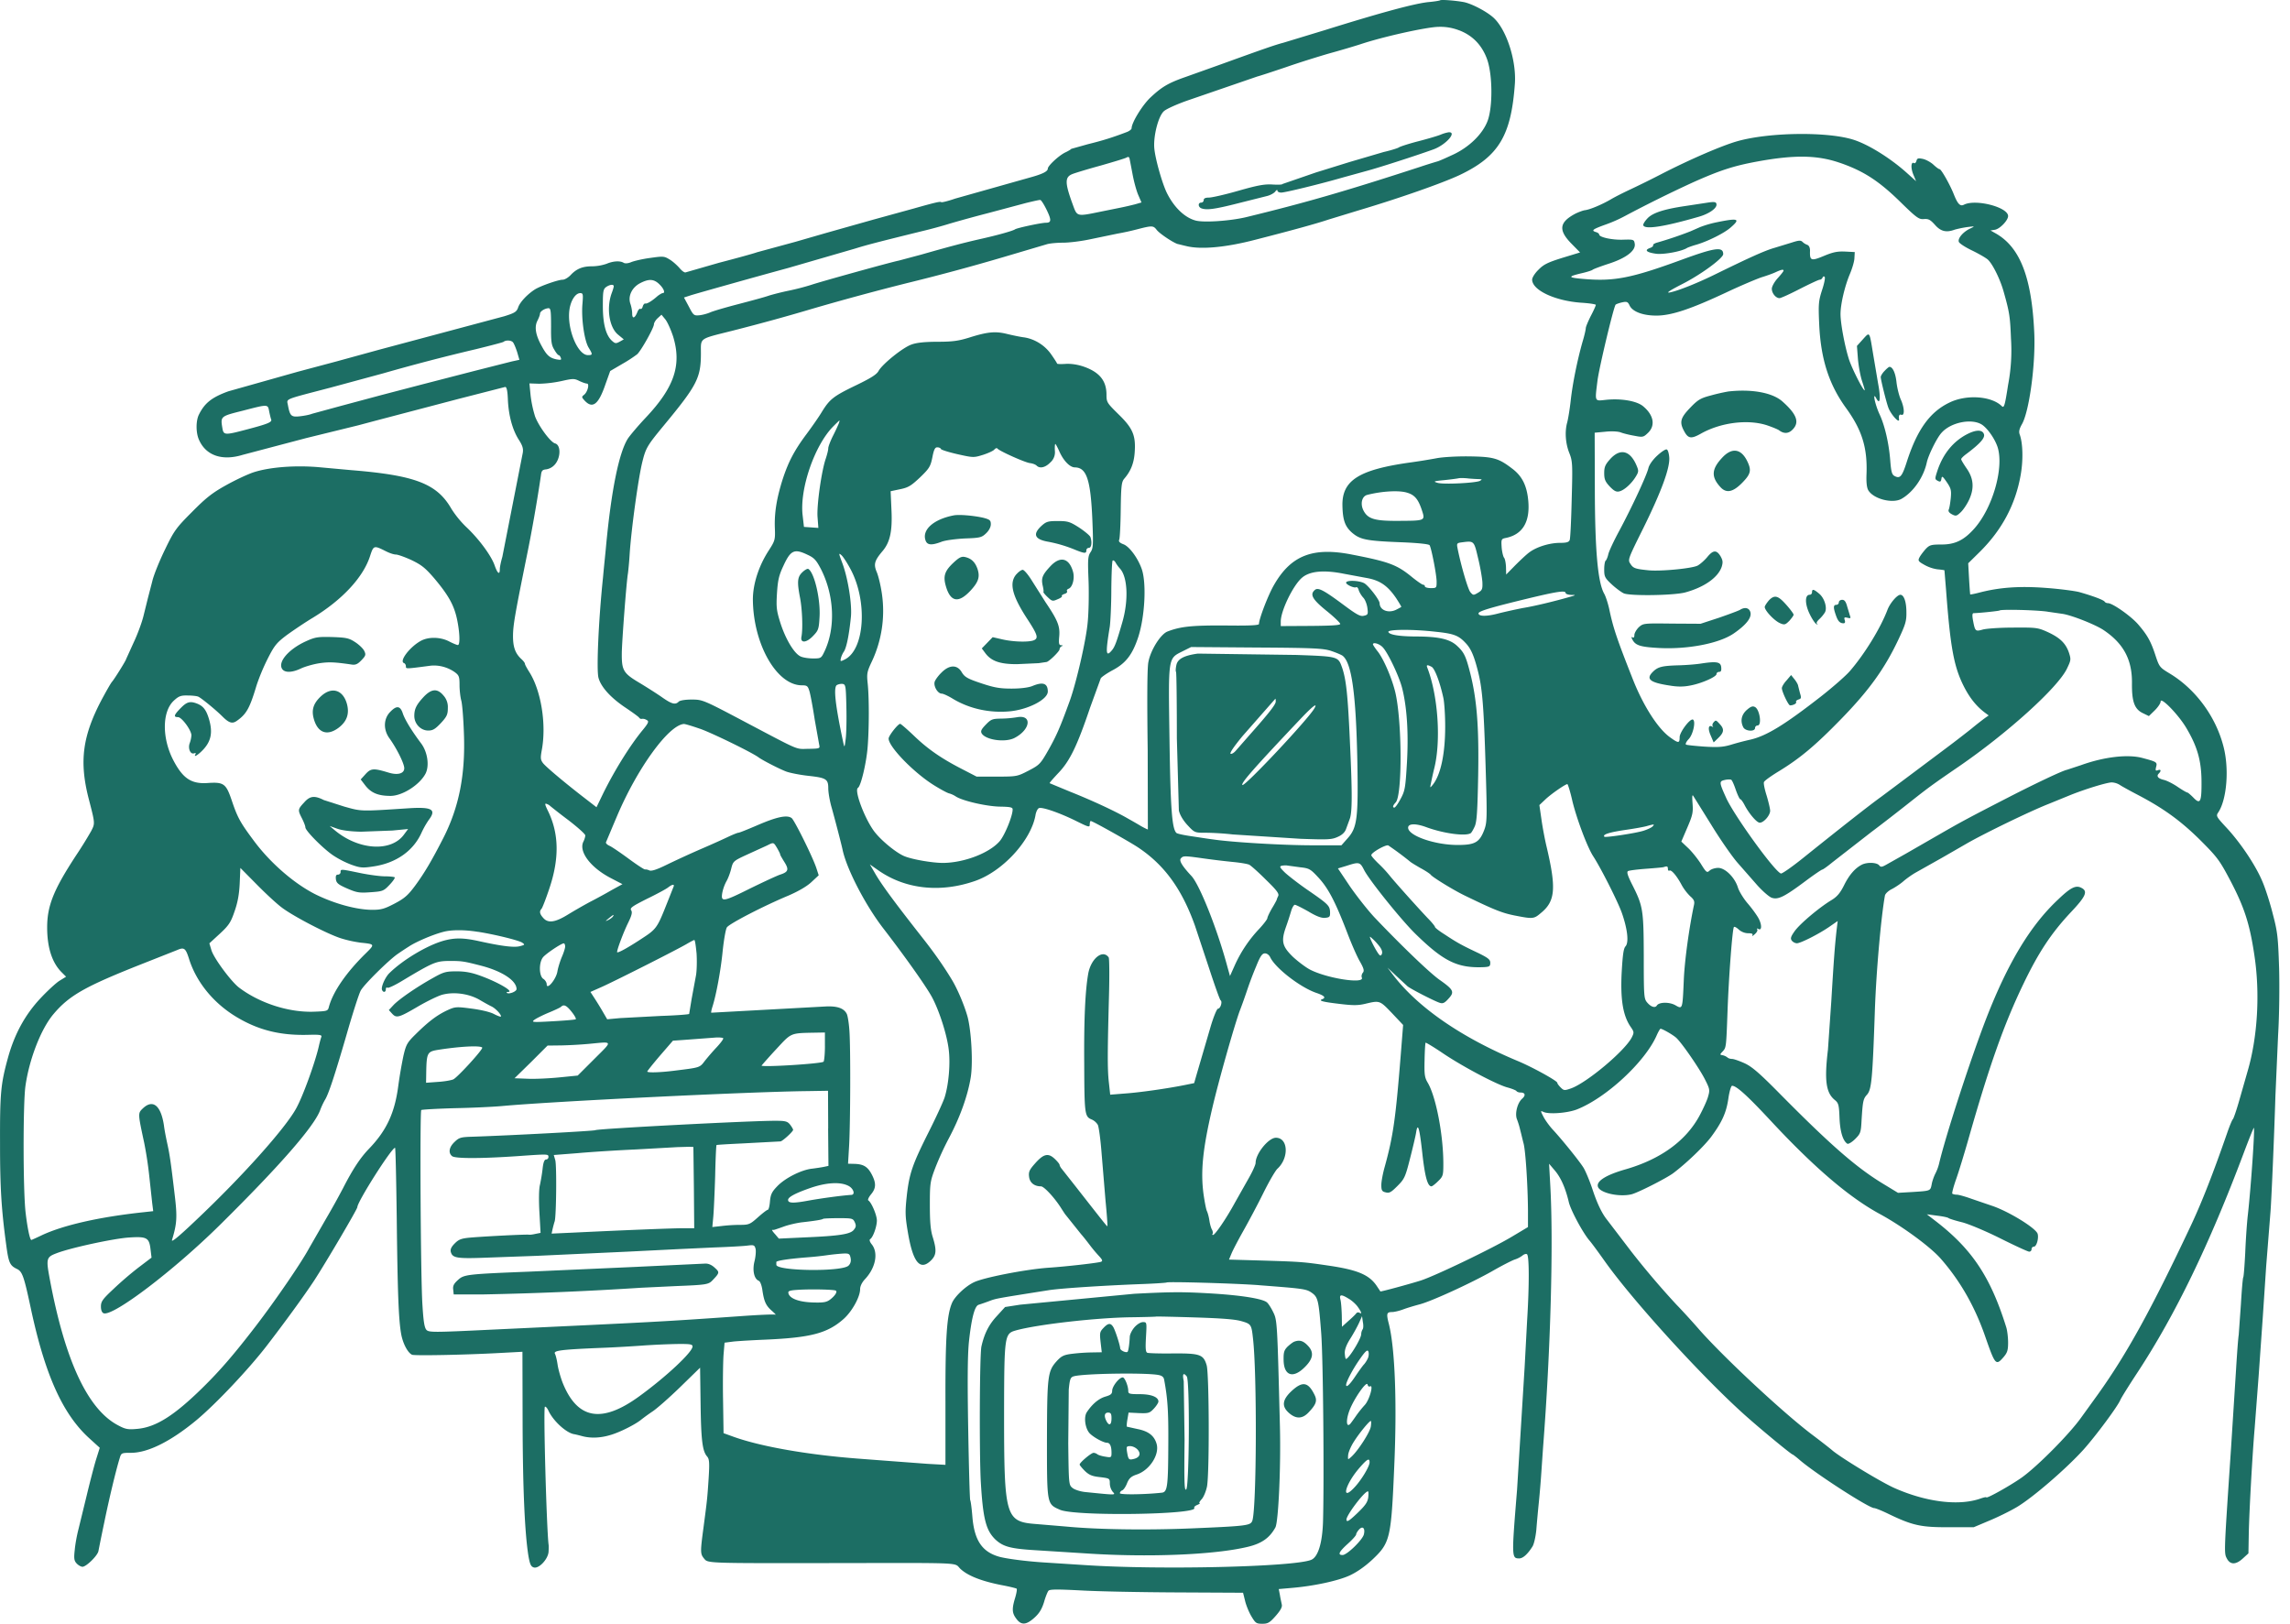
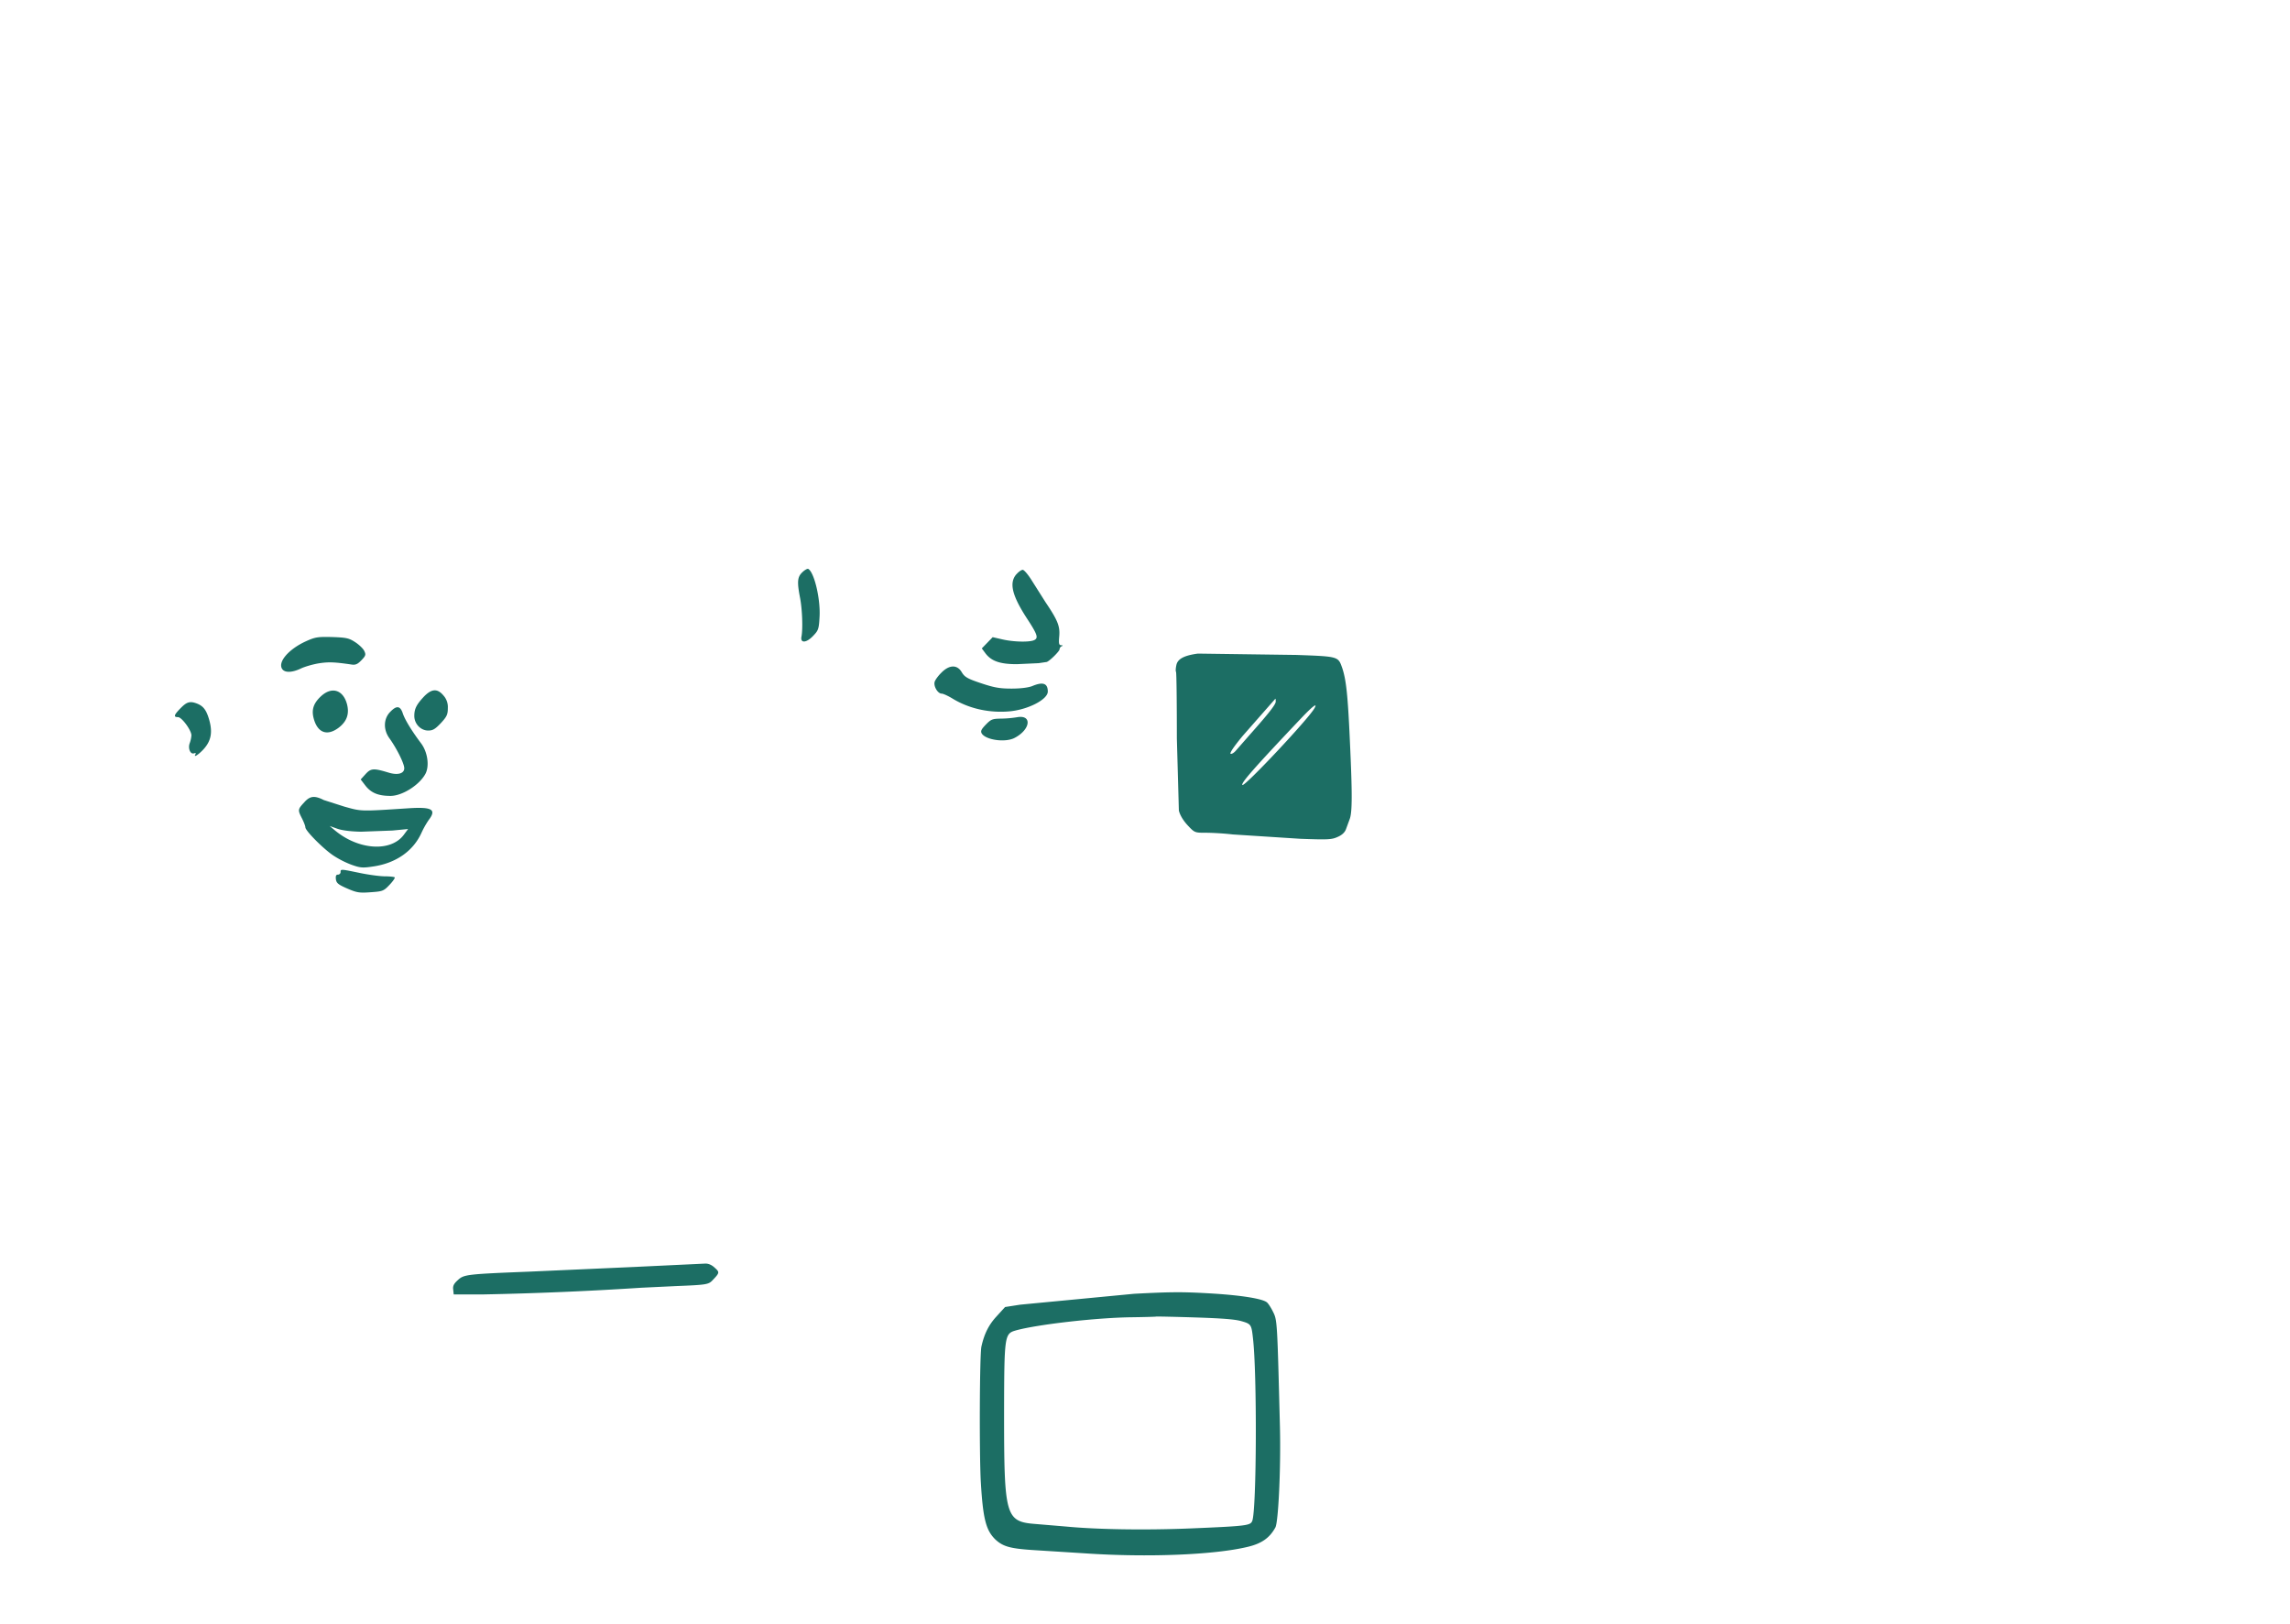
<svg xmlns="http://www.w3.org/2000/svg" width="165" height="117" fill="#1c6e64">
-   <path d="M103.754.025c-.037.024-.387.085-.785.121-.978.085-3.466.761-7.487 2.017l-3.019.918c-.604.157-1.497.471-4.468 1.546l-2.572.918c-1.244.435-1.715.712-2.548 1.497-.58.555-1.34 1.799-1.34 2.198 0 .072-.145.193-.326.266-1.075.411-1.787.628-2.814.881l-1.207.338c-.036.048-.217.157-.423.254-.459.217-1.268.966-1.268 1.171s-.398.399-1.328.652l-5.349 1.509c-.519.181-.978.29-1.002.254-.072-.06-.398.012-1.98.459l-2.898.797-3.381.954-2.258.652-2.753.749c-.266.097-1.497.435-2.753.761l-2.391.688c-.072.036-.266-.097-.435-.302-.181-.205-.495-.495-.725-.628-.386-.241-.471-.241-1.401-.109-.543.072-1.159.217-1.364.302-.23.097-.447.109-.543.048-.254-.157-.749-.133-1.232.072a3.39 3.39 0 0 1-1.051.181c-.688 0-1.123.181-1.558.652-.169.169-.411.314-.555.314-.314 0-1.558.435-1.98.688-.555.35-1.087.918-1.22 1.292-.109.326-.229.411-1.002.652l-9.032 2.415-3.079.845-2.765.737-5.011 1.413c-1.196.435-1.703.845-2.113 1.666-.229.447-.229 1.292-.012 1.799.495 1.159 1.666 1.57 3.164 1.111l4.577-1.208 3.743-.918 1.268-.338 5.977-1.57 3.345-.857c.109 0 .169.278.193.882.048 1.159.326 2.186.773 2.898.29.447.35.664.302.966l-1.473 7.499c-.097.326-.181.725-.181.882 0 .447-.169.326-.386-.302-.254-.7-1.147-1.908-2.053-2.753a7.16 7.16 0 0 1-1.051-1.292c-1.038-1.811-2.608-2.415-7.257-2.789l-2.246-.205c-1.739-.157-3.623-.012-4.782.374-.423.145-1.304.556-1.968.93-.978.543-1.437.906-2.439 1.92-1.159 1.159-1.292 1.352-1.956 2.729-.398.821-.809 1.835-.906 2.27l-.314 1.208-.314 1.268c-.109.459-.435 1.352-.725 1.956l-.531 1.171c0 .084-.833 1.425-1.014 1.63-.097.109-.435.712-.773 1.34-1.352 2.584-1.594 4.395-.918 7.052.483 1.86.471 1.811.181 2.379a29.11 29.11 0 0 1-1.063 1.715c-1.63 2.488-2.101 3.647-2.101 5.217 0 1.437.35 2.536 1.038 3.224l.326.326-.471.29c-.254.157-.882.737-1.377 1.268-1.099 1.171-1.86 2.56-2.331 4.251-.531 1.92-.592 2.572-.58 6.279 0 3.067.097 4.673.435 7.161.181 1.377.266 1.558.785 1.811.386.181.507.543.99 2.801 1.014 4.77 2.282 7.619 4.19 9.37l.785.713-.254.809c-.145.459-.447 1.63-.688 2.632l-.604 2.476c-.097.374-.217 1.014-.254 1.425-.072.628-.048.797.133.99.121.133.314.241.423.241.266 0 1.075-.785 1.147-1.123a142.73 142.73 0 0 1 .423-2.077c.35-1.702.833-3.731 1.111-4.625.109-.374.133-.386.809-.386 1.232 0 2.886-.833 4.722-2.355 1.389-1.159 3.731-3.634 5.047-5.337 1.304-1.691 2.729-3.647 3.442-4.734.797-1.22 3.103-5.132 3.103-5.277 0-.387 2.475-4.287 2.717-4.275.036 0 .084 2.27.121 5.036.06 5.374.133 7.306.314 8.356.121.7.483 1.389.797 1.522.217.073 3.755.012 6.376-.133l1.57-.084.012 5.059c.012 4.818.157 8.042.423 9.673.109.603.181.748.386.809.374.108 1.051-.628 1.063-1.16.012-.217.012-.434 0-.483-.145-1.147-.386-9.853-.266-9.938.06-.024.157.085.242.254.338.761 1.316 1.654 1.884 1.727a9.69 9.69 0 0 1 .543.133c.616.169 1.316.144 2.041-.073.688-.193 1.848-.785 2.246-1.123a14.94 14.94 0 0 1 .785-.568c.302-.193 1.195-.978 1.992-1.75l1.449-1.413.036 2.62c.036 2.633.133 3.393.471 3.78.157.181.181.434.109 1.57-.097 1.485-.109 1.569-.374 3.574-.23 1.727-.23 1.872.036 2.198.29.35.036.35 9.02.338 10.071-.012 8.936-.061 9.479.434s1.522.87 2.922 1.148c.58.108 1.075.229 1.111.265s-.012.326-.109.652c-.242.797-.229 1.099.084 1.51.35.483.713.459 1.304-.073.35-.314.531-.616.688-1.111.109-.386.254-.748.326-.833.097-.109.652-.109 2.306-.024 1.196.072 4.323.133 6.943.145l4.77.024.145.58c.073.314.278.821.459 1.123.29.483.35.531.785.531.398 0 .531-.072.966-.568.338-.386.483-.64.435-.821-.024-.133-.097-.434-.133-.676l-.085-.435.954-.084c1.57-.133 3.309-.507 4.154-.894.519-.241 1.099-.64 1.666-1.171 1.244-1.183 1.329-1.497 1.546-6.642.205-4.576.06-8.549-.386-10.312-.194-.749-.157-.857.229-.857.157 0 .519-.084.809-.193s.821-.266 1.183-.362c.87-.229 3.659-1.509 5.205-2.379.688-.398 1.425-.773 1.63-.845a1.93 1.93 0 0 0 .568-.29c.108-.097.265-.145.326-.097.169.097.169 2.246.012 4.77l-.181 3.381-.544 8.815c-.398 4.878-.398 4.951.157 4.951.266 0 .604-.302.954-.858.109-.169.23-.712.278-1.207.036-.483.121-1.389.181-1.981a69.15 69.15 0 0 0 .181-2.173l.121-1.751c.543-6.98.761-14.756.519-18.959l-.084-1.509.41.483c.435.507.773 1.268 1.015 2.294.144.592.99 2.161 1.461 2.729.145.157.64.833 1.111 1.497 2.052 2.898 7.136 8.465 10.179 11.169 1.28 1.136 3.285 2.778 3.369 2.778.024 0 .23.157.459.35 1.075.954 5.036 3.514 5.422 3.514.085 0 .543.181 1.014.411 1.727.833 2.343.978 4.348.966h1.811l1.087-.459c.591-.242 1.509-.689 2.016-.991 1.123-.664 3.538-2.741 4.806-4.141.906-1.015 2.464-3.116 2.657-3.587.06-.145.616-1.038 1.244-1.992 2.717-4.142 5.156-9.177 7.643-15.795.363-.966.689-1.775.725-1.811.097-.097-.205 4.311-.435 6.328-.06.531-.145 1.727-.181 2.657-.048.93-.109 1.739-.145 1.787-.036.06-.109.942-.169 1.956l-.157 2.198c-.036.181-.121 1.316-.193 2.512l-.362 5.675c-.508 7.559-.508 7.523-.302 7.91.241.471.652.471 1.159 0l.398-.363.025-1.413c.036-1.726.265-5.759.422-7.583l.29-3.804.302-4.287.241-3.623.302-3.804c.073-.797.278-5.651.363-8.453l.193-4.383c.084-1.377.109-3.429.072-4.83-.072-2.186-.108-2.584-.447-3.864-.193-.785-.531-1.835-.736-2.318-.471-1.159-1.57-2.802-2.572-3.888-.785-.845-.809-.882-.616-1.159.604-.93.785-3.127.362-4.733-.555-2.161-2.016-4.142-3.888-5.265-.7-.423-.737-.471-1.002-1.268-.326-1.002-.568-1.461-1.232-2.234-.495-.592-1.86-1.558-2.198-1.558-.096 0-.205-.048-.241-.109-.073-.121-.846-.411-1.824-.688-.326-.085-1.412-.23-2.415-.302-1.896-.145-3.333-.036-4.745.326-.363.097-.677.157-.701.145-.012-.024-.048-.531-.084-1.135l-.061-1.111.834-.821c1.594-1.582 2.572-3.405 2.946-5.543.193-1.075.157-2.306-.072-2.922-.073-.205-.025-.398.156-.724.532-.894 1.003-4.371.894-6.617-.181-3.985-1.026-6.158-2.789-7.149l-.363-.205.302-.048c.363-.048.966-.676.966-.99 0-.64-2.33-1.244-3.176-.821-.277.145-.458-.048-.736-.749s-.906-1.811-1.027-1.811c-.06 0-.253-.145-.446-.326-.181-.169-.532-.362-.749-.41-.35-.073-.423-.048-.471.145-.036.121-.109.193-.169.157-.217-.133-.254.326-.06.809l.205.495-.7-.628c-1.148-1.026-2.693-1.992-3.756-2.343-1.847-.616-6.134-.568-8.453.097-1.123.326-3.393 1.304-5.458 2.367a71.07 71.07 0 0 1-2.173 1.075c-.495.23-1.148.556-1.45.737-.64.374-1.521.749-1.883.785-.145.024-.435.133-.664.242-1.172.616-1.256 1.183-.314 2.149l.64.652-1.268.386c-1.039.326-1.353.471-1.727.857-.254.242-.459.568-.459.713 0 .761 1.642 1.534 3.538 1.666.58.036 1.051.109 1.051.157s-.157.41-.363.797c-.193.386-.362.785-.362.881s-.096.531-.229.966c-.387 1.364-.725 3.043-.858 4.263-.072.652-.193 1.352-.253 1.57-.181.652-.121 1.497.145 2.174.241.604.253.785.181 3.369-.036 1.497-.097 2.813-.145 2.922-.06.157-.229.205-.7.205-.749 0-1.679.29-2.198.676-.205.145-.664.58-1.027.942l-.652.664-.012-.531c-.012-.302-.072-.616-.145-.688-.06-.084-.145-.423-.169-.749-.036-.592-.024-.604.338-.676 1.172-.254 1.715-1.147 1.582-2.657-.096-1.087-.434-1.787-1.159-2.33-.978-.749-1.34-.857-3.091-.882-.87-.012-1.92.048-2.355.133a44.34 44.34 0 0 1-1.872.302c-3.731.519-4.963 1.292-4.914 3.14.024 1.026.193 1.485.688 1.92.58.495 1.014.592 3.417.688 1.304.048 2.113.133 2.174.217.133.217.507 2.137.507 2.632 0 .447-.012.459-.423.459-.229 0-.422-.06-.422-.121 0-.072-.061-.121-.121-.121-.072 0-.423-.242-.797-.543-1.087-.894-1.654-1.111-4.335-1.63-2.802-.556-4.383.048-5.603 2.161-.423.712-1.099 2.475-1.099 2.838 0 .097-.676.133-2.439.109-2.403-.012-3.212.072-4.154.435-.495.193-1.22 1.34-1.377 2.21-.085.411-.097 2.645-.048 6.34l.012 5.712c-.036 0-.254-.109-.471-.229a34.86 34.86 0 0 0-.942-.543c-.906-.531-2.657-1.34-4.178-1.944l-1.485-.616c-.024-.024.266-.35.64-.749.809-.845 1.34-1.932 2.27-4.685l.773-2.125c.06-.097.459-.374.894-.604.918-.495 1.389-1.111 1.799-2.343.495-1.51.616-3.985.242-4.975-.29-.785-.87-1.558-1.28-1.727-.29-.109-.386-.205-.326-.338.048-.109.097-1.075.109-2.162.024-1.727.06-2.005.254-2.234.459-.531.688-1.087.749-1.848.097-1.256-.121-1.775-1.147-2.777-.845-.833-.882-.882-.882-1.425 0-1.002-.495-1.618-1.618-2.017-.447-.157-.93-.229-1.328-.205-.338.024-.616.012-.616-.024s-.181-.314-.398-.628c-.459-.676-1.195-1.135-1.956-1.256-.302-.036-.869-.157-1.268-.254-.833-.205-1.413-.145-2.741.278-.749.229-1.183.29-2.246.29-.87 0-1.497.06-1.86.193-.628.205-2.113 1.413-2.391 1.908-.133.254-.556.519-1.63 1.038-1.606.773-1.884.99-2.439 1.884-.205.35-.712 1.075-1.123 1.63-.894 1.195-1.328 2.041-1.739 3.321-.411 1.316-.58 2.343-.543 3.417.036.882.012.942-.435 1.642-.724 1.111-1.147 2.427-1.147 3.538.024 3.212 1.715 6.183 3.526 6.183.386 0 .435.048.555.447.073.254.242 1.159.374 2.029l.326 1.823c.06.254.024.266-.785.278-.93.012-.543.181-4.299-1.799-3.309-1.751-3.309-1.751-4.13-1.751-.435 0-.809.06-.906.145-.242.254-.507.181-1.196-.302-.362-.254-1.099-.725-1.642-1.051-1.159-.688-1.28-.894-1.268-2.149.012-.869.338-5.192.447-5.76a24.83 24.83 0 0 0 .121-1.389c.121-1.823.628-5.494.918-6.642.242-.978.362-1.171 1.497-2.548 2.451-2.959 2.717-3.478 2.717-5.265 0-1.123-.169-1.002 2.234-1.606 2.234-.568 4.009-1.063 5.676-1.558a190.01 190.01 0 0 1 6.943-1.884 151.83 151.83 0 0 0 6.943-1.872l3.14-.93c.205-.06.725-.109 1.159-.109.447 0 1.316-.109 1.932-.241l1.98-.411a18.13 18.13 0 0 0 1.389-.302c1.123-.29 1.195-.29 1.449.036.217.278 1.208.93 1.51 1.014.072.012.338.085.604.145 1.05.266 2.838.109 5.011-.459 2.729-.7 4.347-1.147 5.253-1.449l2.174-.664c2.922-.869 6.05-1.968 7.281-2.548 2.814-1.34 3.708-2.838 3.973-6.605.109-1.715-.652-3.997-1.618-4.794-.519-.435-1.485-.93-2.029-1.051-.543-.109-1.678-.205-1.75-.133zm1.388 2.162c.978.374 1.655 1.087 2.017 2.113.386 1.123.398 3.381.036 4.383-.35.966-1.352 1.944-2.56 2.488-.519.242-.99.447-1.063.459a35.81 35.81 0 0 0-1.268.399c-5.445 1.775-8.32 2.596-12.486 3.611-1.147.278-3.055.411-3.659.254-.785-.205-1.546-.93-2.065-1.956-.338-.664-.833-2.403-.918-3.2-.097-.857.266-2.331.676-2.717.157-.157.93-.507 1.727-.785l5.023-1.727c.157-.036 1.075-.338 2.041-.664.966-.338 2.367-.773 3.116-.99.749-.205 1.775-.507 2.294-.676 1.63-.543 4.746-1.232 5.603-1.244a3.72 3.72 0 0 1 1.485.254zM81.607 12.572c.097.519.278 1.183.41 1.485l.23.531-.459.133a23.91 23.91 0 0 1-.99.229l-1.437.29c-1.823.374-1.739.386-2.077-.531-.568-1.558-.568-1.956 0-2.174.181-.072 1.087-.35 2.017-.604.93-.266 1.775-.519 1.872-.58.121-.072.193-.048.217.097.024.109.121.616.217 1.123zm50.946-.845c1.691.58 2.802 1.292 4.336 2.789 1.207 1.183 1.376 1.304 1.738 1.268.326-.024.459.048.797.423.411.471.822.568 1.425.338a7.81 7.81 0 0 1 .882-.181c.579-.072.592-.072.241.097-.507.229-.929.712-.833.966.036.109.459.386.942.616.471.229.978.519 1.135.652.338.29.894 1.401 1.147 2.306.423 1.485.471 1.811.532 3.381a13.18 13.18 0 0 1-.206 3.345c-.229 1.485-.29 1.691-.446 1.546-.737-.737-2.548-.869-3.78-.266-1.413.676-2.331 1.956-3.079 4.287-.338 1.051-.483 1.22-.882 1.002-.181-.097-.241-.302-.302-1.075-.096-1.268-.398-2.584-.785-3.393-.326-.713-.519-1.678-.217-1.111.266.495.326-.012.121-1.099l-.363-2.149c-.265-1.618-.229-1.57-.724-1.026l-.435.483.073.954c.048.519.181 1.244.302 1.594.12.362.205.652.181.652-.121 0-.882-1.509-1.111-2.174-.302-.906-.628-2.62-.628-3.321 0-.712.302-1.992.664-2.862.181-.423.338-.954.338-1.183l.024-.423-.688-.036c-.556-.024-.869.036-1.534.314-.929.386-1.026.35-1.002-.374 0-.217-.06-.362-.193-.423a.95.95 0 0 1-.35-.217c-.121-.121-.278-.109-.725.036l-1.304.399c-.712.205-1.847.725-4.166 1.86-1.34.664-2.789 1.244-3.381 1.353-.278.048.012-.145.906-.604 1.316-.664 2.958-1.86 2.958-2.161 0-.556-.592-.471-2.971.398-3.658 1.34-4.89 1.582-7.112 1.389-1.135-.097-1.147-.169-.06-.423.362-.085.688-.193.724-.229.036-.048.556-.241 1.147-.435 1.28-.411 1.993-.954 1.896-1.461-.048-.29-.084-.302-.857-.278-.797.024-1.703-.181-1.703-.374 0-.06-.108-.145-.253-.181-.338-.109-.206-.205.736-.543a9.98 9.98 0 0 0 1.389-.616 95.6 95.6 0 0 1 4.83-2.391c2.017-.906 3.007-1.22 4.722-1.534 2.644-.483 4.298-.459 5.904.097zm-57.14 3.393c.35.724.35.93-.048.93-.35 0-2.077.374-2.222.471-.145.109-1.244.423-2.608.725-1.111.254-2.125.519-4.154 1.099l-1.63.435c-.555.109-5.603 1.509-6.279 1.739a17.37 17.37 0 0 1-1.63.423c-.531.109-1.183.278-1.449.362-.266.097-1.244.362-2.174.604s-1.847.507-2.053.604c-.193.085-.543.181-.773.205-.399.036-.435 0-.761-.628l-.35-.652.519-.169c.64-.193 4.625-1.316 6.98-1.956l4.83-1.401c.821-.254 1.449-.423 4.83-1.256.568-.133 1.461-.374 1.993-.543a98.08 98.08 0 0 1 2.777-.761l2.717-.725c.495-.121.966-.229 1.026-.217.073.012.278.338.459.713zm53.096 4.383c0 .048-.193.29-.422.543-.242.266-.423.604-.423.761 0 .326.29.676.555.676.097 0 .761-.302 1.462-.664.712-.362 1.352-.664 1.437-.664s.169-.073.205-.157c.024-.073.096-.109.145-.048.06.048-.024.471-.181.942-.254.797-.278.99-.206 2.548.121 2.451.701 4.251 1.908 5.929 1.172 1.606 1.57 2.886 1.498 4.794-.025.628.024.99.132 1.171.387.628 1.739.966 2.379.616.858-.483 1.606-1.558 1.836-2.644.12-.531.736-1.787 1.074-2.137.677-.749 2.174-1.038 2.899-.568.434.29.978 1.099 1.147 1.691.422 1.509-.399 4.323-1.691 5.784-.749.845-1.389 1.159-2.367 1.159-.76 0-.869.036-1.147.326-.169.193-.374.459-.447.604-.12.229-.084.29.326.519a2.72 2.72 0 0 0 .966.338c.278.024.508.06.508.073l.12 1.461c.302 4.033.556 5.41 1.208 6.762.447.918.942 1.546 1.582 2.029l.278.205-.278.193a25.18 25.18 0 0 0-.966.761 85.54 85.54 0 0 1-1.981 1.522l-2.499 1.872-2.017 1.509c-.809.58-2.825 2.162-5.639 4.42-.797.64-1.522 1.147-1.594 1.111-.483-.181-3.321-4.118-3.925-5.41-.531-1.171-.531-1.232-.12-1.328.205-.048.41-.048.471-.012s.205.362.326.724c.133.374.277.676.326.676s.181.181.29.386c.326.64.893 1.304 1.11 1.304.29 0 .749-.531.749-.857 0-.157-.121-.652-.253-1.099-.145-.447-.23-.882-.194-.966.025-.097.52-.447 1.075-.785 1.522-.93 2.62-1.848 4.444-3.719 2.016-2.065 3.139-3.611 4.13-5.687.543-1.147.628-1.401.616-2.053 0-.761-.182-1.256-.435-1.256-.23 0-.749.604-.93 1.087-.507 1.328-1.642 3.176-2.705 4.407-.302.35-1.244 1.171-2.089 1.835-2.62 2.041-3.9 2.826-5.06 3.103a19.09 19.09 0 0 0-1.424.374c-.568.169-.954.193-1.92.133-.665-.048-1.256-.109-1.317-.145-.06-.048.024-.217.194-.398.313-.326.519-1.268.313-1.401-.193-.121-.966.894-.966 1.268 0 .447-.084.447-.7 0-.869-.628-1.908-2.246-2.669-4.166-1.159-2.934-1.425-3.731-1.702-5.06-.085-.386-.242-.894-.363-1.111-.458-.809-.664-3.043-.676-7.487l-.012-4.118.773-.072c.435-.048.906-.024 1.099.048.181.072.616.181.978.242.616.121.664.109.99-.205.556-.531.411-1.292-.35-1.92-.459-.386-1.606-.58-2.705-.459-.809.085-.773.157-.58-1.401.121-.942 1.172-5.337 1.305-5.458.048-.048.265-.121.471-.169.338-.072.41-.036.531.217.205.459.99.749 1.98.737 1.075-.012 2.464-.483 5.012-1.678 1.026-.483 2.173-.966 2.535-1.087.363-.109.834-.278 1.027-.374.398-.181.543-.205.543-.097zm-81.002.978c.326.314.447.64.241.64-.06 0-.217.097-.362.205-.435.386-.773.58-.894.543-.06-.012-.145.084-.181.217s-.109.205-.169.169-.157.072-.217.229c-.181.459-.374.519-.374.109 0-.193-.06-.519-.133-.713-.181-.543.109-1.159.7-1.473.628-.326.99-.314 1.389.073zm-3.285.145c0 .06-.06.266-.133.459-.411 1.075-.205 2.5.447 3.031l.41.338-.302.169c-.266.145-.326.133-.543-.06-.447-.398-.664-1.232-.664-2.512 0-1.038.024-1.207.229-1.364.278-.193.556-.217.556-.06zm-2.258 1.304c-.085 1.063.145 2.62.447 3.116s.302.543-.048.543c-.737 0-1.509-1.872-1.34-3.224.084-.688.435-1.244.785-1.244.205 0 .217.072.157.809zm-2.258 1.57c-.012 1.087.024 1.364.229 1.691.121.217.266.398.314.398s.121.085.157.193c.06.157.012.169-.326.109-.495-.109-.7-.302-1.075-1.002-.423-.773-.507-1.352-.278-1.787.097-.193.181-.411.181-.495 0-.169.338-.386.616-.399.157 0 .181.205.181 1.292zm8.779.7c.652 2.077.121 3.695-1.968 5.905-.568.604-1.147 1.292-1.292 1.521-.64 1.039-1.183 3.743-1.558 7.728-.024.302-.133 1.304-.217 2.234-.326 3.115-.483 6.714-.326 7.257.181.664.894 1.449 1.968 2.161.483.326.918.64.954.7s.109.097.157.097c.169-.024.266 0 .423.097.145.084.072.229-.314.7-.881 1.063-1.992 2.838-2.826 4.516l-.507 1.05-.797-.616c-1.413-1.087-2.826-2.27-3.055-2.56-.181-.242-.193-.362-.097-.906.362-1.884-.048-4.371-.918-5.7-.157-.254-.29-.495-.29-.555s-.109-.205-.254-.338c-.447-.411-.616-.882-.604-1.727.012-.773.157-1.582 1.026-5.869.35-1.715.737-3.937.99-5.675.036-.302.109-.374.362-.398a1.04 1.04 0 0 0 .592-.302c.471-.471.507-1.449.06-1.57-.326-.085-1.159-1.208-1.437-1.932a8.4 8.4 0 0 1-.326-1.522l-.084-.869.712.024a8.86 8.86 0 0 0 1.594-.193c.809-.181.918-.193 1.28-.012.229.109.471.193.555.193.205 0 .048.616-.205.809-.181.145-.181.169.024.398.58.64 1.014.314 1.509-1.135l.35-.978.845-.495a10.03 10.03 0 0 0 1.099-.712c.29-.266 1.208-1.908 1.208-2.161 0-.097.121-.302.266-.435l.278-.254.278.338c.145.181.386.712.543 1.183zm-11.52.471c.072.085.205.411.302.712l.157.543-.555.121-2.669.676-3.743.966-2.959.773-3.019.809-1.992.543c-.169.072-.556.145-.869.181-.628.072-.724-.012-.869-.785-.084-.507-.386-.374 3.067-1.28l3.743-1.014a143.98 143.98 0 0 1 6.762-1.763c1.027-.254 1.908-.483 1.956-.519.169-.145.567-.121.688.036zm-17.57 4.975c.048.229.109.495.145.58.072.193-.254.326-1.775.724-1.546.411-1.654.411-1.739-.084-.145-.869-.145-.869 1.449-1.268 1.86-.483 1.823-.483 1.92.048zm41.02.918a15.25 15.25 0 0 1-.423.894c-.169.35-.314.724-.314.845 0 .133-.085.459-.181.749-.302.87-.652 3.333-.592 4.19l.06.797-.519-.036-.519-.036-.097-.845c-.217-1.884.845-4.999 2.186-6.376.242-.242.447-.447.471-.447.012 0-.012.121-.072.266zm15.915 1.968c.302.676.761 1.147 1.123 1.147.845.012 1.135.906 1.256 3.828.072 1.763.06 1.992-.133 2.282s-.205.531-.145 2.029c.036.942.012 2.294-.06 3.019-.109 1.28-.821 4.359-1.292 5.663-.688 1.896-.942 2.475-1.509 3.49-.604 1.063-.664 1.123-1.449 1.534-.821.423-.845.435-2.294.435h-1.461l-1.026-.531c-1.509-.773-2.487-1.449-3.49-2.415-.495-.471-.942-.857-.99-.857-.157 0-.833.857-.833 1.063 0 .592 1.823 2.463 3.26 3.357.483.302.978.568 1.099.592a1.75 1.75 0 0 1 .495.229c.495.314 2.174.7 3.14.724.749.012.942.048.942.193.012.459-.568 1.872-.93 2.294-.737.857-2.56 1.558-4.082 1.57-.761 0-2.174-.242-2.753-.471-.543-.205-1.57-1.026-2.101-1.666-.712-.833-1.582-3.091-1.28-3.272.217-.133.616-1.835.7-2.959.109-1.352.109-3.586 0-4.577-.072-.688-.048-.833.302-1.57a8.55 8.55 0 0 0 .724-4.878c-.084-.592-.254-1.292-.374-1.57-.23-.555-.169-.809.423-1.509.543-.64.712-1.449.64-2.959l-.06-1.352.688-.145c.592-.121.797-.254 1.437-.857.664-.64.749-.785.882-1.437.109-.568.193-.724.35-.724.121 0 .242.048.266.121.024.06.555.229 1.195.374 1.135.254 1.171.254 1.836.048.374-.121.749-.29.821-.386.085-.097.181-.121.217-.072.133.181 2.004 1.014 2.343 1.051.193.024.398.097.483.181.229.23.628.145.99-.229a.97.97 0 0 0 .326-.845c-.012-.266 0-.483.036-.483.024 0 .157.242.29.543zm30.249 1.992c.218.012.218.024.061.121-.278.157-2.645.278-3.068.145-.326-.097-.277-.121.483-.193.471-.048.93-.109 1.027-.133s.422-.024.712.012a13.26 13.26 0 0 0 .785.048zm-5.228.966c.555.157.821.447 1.086 1.232.266.809.29.797-1.678.809-1.691.012-2.198-.133-2.512-.737-.254-.483-.121-1.038.266-1.135 1.038-.266 2.246-.338 2.838-.169zm5.144 4.709c.157.628.289 1.413.314 1.727.024.519-.012.604-.314.785-.326.193-.351.193-.556-.048-.181-.23-.676-1.932-.918-3.152-.072-.362-.048-.386.327-.435.857-.109.857-.121 1.147 1.123zm-78.672-.471c.253.133.567.23.7.23.145 0 .652.181 1.123.398.725.35.99.555 1.654 1.328 1.014 1.208 1.413 1.92 1.63 2.934.205.978.229 1.86.06 1.86-.072 0-.362-.121-.64-.266-.616-.314-1.449-.338-2.004-.048-.797.423-1.618 1.485-1.232 1.618.072.024.133.133.133.229 0 .193-.024.193 1.715-.036.628-.085 1.304.097 1.823.471.29.217.326.326.326.918 0 .374.06.87.121 1.099.072.229.157 1.292.193 2.355.121 2.983-.35 5.337-1.473 7.547-.833 1.63-1.365 2.536-2.041 3.454-.519.7-.773.918-1.485 1.292s-.966.447-1.594.447c-1.111 0-2.681-.423-4.045-1.087-1.546-.761-3.309-2.282-4.504-3.9-.99-1.328-1.171-1.666-1.594-2.922-.398-1.171-.567-1.304-1.678-1.232-1.22.097-1.836-.314-2.536-1.666-.809-1.582-.797-3.478.048-4.263.35-.326.507-.386.99-.374.326 0 .664.036.773.085.205.084 1.268.954 1.739 1.425s.712.543 1.026.326c.712-.495.942-.918 1.437-2.572a14.81 14.81 0 0 1 .821-1.956c.471-.93.64-1.123 1.377-1.678.471-.338 1.292-.894 1.835-1.22 2.15-1.304 3.671-2.946 4.154-4.492.242-.737.266-.749 1.147-.302zm30.406.266c.459.217.604.398.942 1.051.942 1.884 1.038 4.19.242 5.881-.242.507-.254.519-.833.519-.314 0-.725-.06-.894-.145-.459-.205-1.075-1.232-1.449-2.391-.29-.918-.314-1.147-.254-2.161.06-.918.133-1.28.459-1.968.531-1.159.797-1.268 1.787-.785zm3.079 1.063c1.208 2.307.99 5.712-.411 6.448-.338.169-.362.169-.314-.048.024-.133.121-.362.23-.519.181-.29.362-1.159.495-2.463.097-.894-.205-2.801-.616-3.9-.266-.712-.278-.761-.06-.568.133.121.435.592.676 1.05zm19.381-.097c.555.592.64 2.27.181 3.864-.411 1.425-.543 1.787-.761 2.041-.435.519-.459.193-.145-1.715.048-.362.109-1.57.109-2.669.012-1.099.048-2.041.097-2.089.048-.036.133.012.205.133a2.42 2.42 0 0 0 .314.435zm16.097.374l1.691.314c.954.169 1.509.556 2.125 1.461.217.338.386.616.362.628s-.169.097-.314.169c-.567.314-1.232.085-1.244-.435 0-.242-.797-1.268-1.111-1.449-.398-.205-1.304-.229-1.304-.036 0 .145.592.41.725.326.06-.036.145.06.181.205.048.157.193.398.326.543.133.133.266.471.302.749.06.447.036.495-.242.556-.254.072-.507-.06-1.449-.761-1.461-1.087-1.86-1.292-2.089-1.099-.386.326-.193.676.833 1.509.543.435.99.87.99.942 0 .097-.64.133-2.137.145l-2.149.012v-.326c0-.773.882-2.596 1.522-3.152.555-.483 1.558-.58 2.983-.302zm16.024 1.401c0 .06.181.121.399.133.362 0 .362.012-.157.157-1.099.314-2.5.652-3.321.785a38.84 38.84 0 0 0-1.751.387c-.845.229-1.449.229-1.449 0 0-.157.845-.411 3.321-1.014 2.342-.568 2.958-.664 2.958-.447zm34.717 1.34l1.087.157c.652.097 2.367.773 2.958 1.171 1.437.966 2.065 2.137 2.041 3.84-.012 1.316.181 1.86.797 2.149l.423.205.422-.411c.23-.229.423-.507.423-.64 0-.362 1.244.906 1.823 1.86.809 1.352 1.111 2.367 1.123 3.876s-.084 1.715-.591 1.183c-.194-.193-.387-.362-.435-.362s-.362-.181-.7-.411-.773-.447-.979-.495c-.422-.097-.567-.266-.374-.459s.157-.326-.06-.242c-.169.06-.193.024-.133-.23.097-.35.048-.374-.99-.652s-2.741-.085-4.42.519l-1.026.338c-.314.06-2.27.99-4.106 1.932-3.103 1.594-3.538 1.836-5.072 2.717l-2.415 1.389-1.352.761c-.375.217-.459.229-.58.072-.181-.205-.869-.229-1.244-.036-.495.254-.917.749-1.28 1.485-.277.556-.507.821-.881 1.051-.906.543-2.319 1.739-2.681 2.258-.29.41-.314.531-.193.688a.55.55 0 0 0 .35.181c.278 0 1.606-.676 2.355-1.195l.592-.41-.085.712c-.121 1.135-.181 1.848-.374 5.06l-.242 3.502c-.265 2.21-.145 3.103.495 3.623.266.217.302.35.338 1.268.037 1.002.242 1.678.568 1.884.072.036.326-.109.555-.338.399-.398.423-.471.471-1.437.085-1.292.109-1.461.399-1.775.314-.374.386-1.099.555-6.062.097-2.802.447-6.738.725-8.272.024-.133.253-.35.507-.471.254-.133.628-.386.821-.556.205-.181.58-.447.845-.604l1.932-1.087 1.824-1.05c1.244-.712 4.468-2.282 5.844-2.826l1.51-.616c1.062-.435 2.705-.942 3.055-.942a1.19 1.19 0 0 1 .604.193c.145.097.736.423 1.292.712 1.823.954 3.079 1.86 4.48 3.248 1.244 1.244 1.401 1.461 2.161 2.898 1.027 1.956 1.413 3.152 1.751 5.446.411 2.741.218 5.869-.483 8.272l-.604 2.113c-.205.725-.422 1.352-.471 1.389s-.241.495-.422 1.026c-1.015 2.922-1.824 4.987-2.633 6.702-2.849 6.038-4.6 9.201-6.653 12.076l-1.22 1.69c-.869 1.22-3.188 3.55-4.299 4.335-.845.592-2.536 1.534-2.536 1.413 0-.036-.205.012-.446.097-1.534.531-3.852.253-6.135-.749-.954-.411-3.948-2.234-4.528-2.741-.169-.145-.785-.628-1.364-1.063-2.053-1.533-6.388-5.566-8.212-7.631-.459-.531-1.207-1.352-1.666-1.823a60.13 60.13 0 0 1-3.224-3.792l-1.751-2.294c-.363-.447-.713-1.171-1.051-2.198-.205-.616-.495-1.304-.64-1.546-.29-.471-1.497-1.968-2.185-2.717-.254-.266-.568-.7-.701-.954-.229-.447-.229-.459-.012-.362.387.193 1.751.085 2.427-.181 2.101-.833 4.879-3.405 5.724-5.301.121-.278.254-.507.29-.507.145 0 .978.483 1.171.688.447.447 1.667 2.234 2.029 2.959.35.688.362.773.229 1.232-.072.278-.362.906-.628 1.401-.978 1.799-2.789 3.115-5.289 3.84-1.449.411-2.173.869-2.016 1.28.169.435 1.509.737 2.403.531.459-.109 2.475-1.135 2.994-1.509.954-.712 2.246-1.956 2.754-2.632.785-1.063 1.098-1.751 1.243-2.777.073-.495.194-.906.266-.906.314 0 1.099.713 2.741 2.476 3.14 3.381 5.688 5.567 7.922 6.774 1.618.882 3.659 2.379 4.395 3.236 1.401 1.606 2.439 3.442 3.176 5.567.724 2.077.773 2.137 1.328 1.497.266-.314.326-.483.326-1.051 0-.362-.06-.869-.133-1.099-1.135-3.635-2.475-5.651-5.144-7.692l-.579-.447.724.097c.399.048.785.121.846.181.072.048.495.181.941.29.459.109 1.703.628 2.766 1.159s2.004.966 2.101.966.169-.084.169-.181.072-.181.169-.181c.193 0 .362-.616.266-.93-.145-.423-2.138-1.642-3.333-2.029l-1.449-.495c-.435-.157-.906-.29-1.039-.29s-.278-.036-.326-.073c-.036-.036.085-.507.278-1.05s.567-1.775.845-2.741c1.522-5.374 2.596-8.404 3.985-11.291 1.099-2.294 2.017-3.683 3.43-5.192 1.074-1.135 1.243-1.509.784-1.751-.41-.229-.784-.048-1.69.821-2.017 1.884-3.647 4.613-5.193 8.598-1.123 2.91-2.898 8.368-3.381 10.397a3.36 3.36 0 0 1-.29.785c-.096.193-.217.531-.253.749-.097.483-.073.471-1.389.555l-1.038.06-.954-.58c-1.981-1.183-3.828-2.789-7.475-6.472-1.534-1.558-2.077-2.029-2.62-2.282-.375-.169-.785-.314-.906-.314-.133 0-.278-.048-.338-.109a.88.88 0 0 0-.338-.157c-.218-.036-.218-.048 0-.278.253-.278.253-.278.35-2.959.085-2.367.35-5.905.459-6.001.036-.048.193.036.35.181.169.157.435.266.676.266.278 0 .363.048.302.145-.048.085.024.06.169-.072.145-.121.23-.278.181-.35-.036-.072-.012-.085.073-.036.253.157.278-.266.036-.737-.133-.254-.495-.749-.797-1.099s-.616-.87-.7-1.135c-.218-.725-.918-1.425-1.425-1.425-.218 0-.495.084-.616.193-.193.181-.242.145-.652-.519-.254-.386-.664-.894-.93-1.135l-.459-.435.435-1.014c.386-.894.423-1.099.374-1.739-.036-.471-.024-.664.049-.543l1.316 2.113c.652 1.063 1.509 2.294 1.896 2.729l1.388 1.582c.387.435.858.845 1.051.918.459.157.893-.048 2.415-1.183.628-.471 1.183-.845 1.232-.845s.374-.229.724-.519l2.826-2.198c.712-.531 1.908-1.461 2.656-2.053 1.437-1.135 1.643-1.292 3.635-2.657 3.502-2.403 7.137-5.687 7.789-7.052.29-.604.302-.664.145-1.147-.23-.676-.64-1.075-1.522-1.485-.724-.326-.821-.338-2.499-.326-.966 0-1.957.072-2.198.145-.519.145-.544.121-.688-.628-.073-.386-.061-.556.036-.556.459-.012 1.835-.157 1.871-.193.109-.097 2.645-.036 3.454.084zm-44.051 1.449c1.268.133 1.618.266 2.113.797.386.398.604.894.882 1.968.326 1.256.434 2.463.567 6.823.121 3.888.109 4.142-.097 4.697-.338.882-.664 1.075-1.883 1.075-1.643.012-3.599-.664-3.599-1.244 0-.302.532-.326 1.316-.036 1.256.459 2.814.664 3.188.435.061-.036.194-.266.302-.507.145-.35.193-1.099.242-3.707.06-3.502-.097-5.458-.592-7.39-.302-1.171-.435-1.449-.954-1.92-.507-.459-1.28-.64-2.826-.652-1.304 0-2.028-.121-2.101-.326-.06-.193 1.787-.205 3.442-.012zm-3.84 1.123c.374.398 1.171 2.077 1.388 2.922.351 1.377.471 3.236.351 5.374-.109 1.848-.145 2.041-.459 2.62-.181.35-.387.628-.447.628-.145 0-.121-.145.097-.374.483-.531.458-5.893-.037-7.958-.253-1.026-.833-2.367-1.255-2.91-.193-.242-.35-.483-.35-.519 0-.181.471-.048.712.217zm-3.731.254c.362.121.737.278.833.35.652.507.966 2.705 1.063 7.644.072 4.033-.012 4.734-.688 5.494l-.459.519h-2.089c-2.113 0-5.796-.217-7.161-.423-.398-.048-1.147-.169-1.642-.242s-.942-.169-1.002-.229c-.314-.314-.423-1.715-.495-6.774-.085-6.014-.121-5.772.978-6.328l.58-.29 4.709.036c4.118.024 4.794.06 5.374.241zm7.246 1.147c.229.121.604 1.123.845 2.234.073.326.133 1.256.133 2.053 0 2.005-.326 3.514-.906 4.226-.193.229-.193.229-.121-.121a24.73 24.73 0 0 1 .242-1.087c.495-2.005.266-5.229-.495-7.221-.097-.23-.024-.254.302-.085zm-42.168 2.898c.024.894 0 1.932-.048 2.294-.084.652-.084.664-.181.241-.568-2.669-.712-3.949-.459-4.118a.76.76 0 0 1 .411-.084c.229.036.242.145.278 1.666zm-10.566 1.558c.821.278 3.816 1.739 4.251 2.077.302.217 1.546.857 2.017 1.026.29.097.966.229 1.509.29 1.328.145 1.485.229 1.485.906 0 .302.109.942.254 1.425.229.821.688 2.584.773 2.983.278 1.364 1.63 3.985 2.922 5.663 1.51 1.956 3.031 4.094 3.49 4.915.531.954 1.123 2.777 1.244 3.876.121 1.026-.012 2.5-.302 3.417-.121.362-.652 1.509-1.171 2.536-1.147 2.294-1.377 2.934-1.558 4.589-.121 1.135-.109 1.449.085 2.596.362 2.15.869 2.777 1.642 2.041.411-.398.447-.737.145-1.715-.157-.507-.205-1.111-.205-2.318 0-1.534.024-1.691.386-2.645a21.24 21.24 0 0 1 .966-2.113c.809-1.51 1.377-3.091 1.594-4.42.169-1.051.048-3.309-.229-4.371-.23-.821-.725-2.004-1.147-2.693-.556-.918-1.208-1.86-2.053-2.934-2.125-2.705-3.031-3.937-3.502-4.77l-.338-.58.604.423c1.944 1.365 4.468 1.642 6.968.773 1.992-.688 4.021-2.898 4.359-4.721.036-.254.157-.495.254-.531.242-.097 1.546.362 2.729.954.857.423.93.447.93.217 0-.133.036-.242.072-.242.133 0 2.717 1.449 3.381 1.884 1.92 1.268 3.188 3.019 4.13 5.663l1.002 3.019c.411 1.256.785 2.319.845 2.355.145.097-.012.604-.193.604-.073 0-.314.568-.531 1.304l-1.014 3.466-.169.592-.712.145c-1.28.254-3.224.531-4.287.604l-1.05.084-.097-.894c-.109-.954-.097-2.258.012-6.328.036-1.401.024-2.596-.024-2.669-.435-.616-1.304.097-1.485 1.232-.205 1.208-.302 3.224-.278 6.412.012 3.599.036 3.816.507 4.021a.98.98 0 0 1 .471.398c.073.144.193 1.026.266 1.956l.29 3.502c.097.99.157 1.823.133 1.848s-.29-.314-2.331-2.922l-.942-1.195c-.097-.109-.169-.254-.169-.302 0-.06-.157-.254-.35-.435-.471-.447-.809-.362-1.425.338-.398.447-.471.604-.423.954.048.423.374.688.857.688.217 0 .954.797 1.413 1.509a21.14 21.14 0 0 0 .314.483l1.159 1.449c.121.133.398.483.628.785a10.35 10.35 0 0 0 .7.833c.205.229.242.314.121.374-.145.073-2.403.338-3.84.435-1.63.121-4.601.7-5.313 1.038-.616.29-1.365 1.002-1.582 1.473-.386.882-.495 2.475-.483 7.185v4.504l-1.292-.072-2.741-.205-2.234-.169c-3.659-.278-7.028-.87-8.984-1.57l-.737-.266-.036-2.403c-.024-1.316 0-2.789.036-3.26l.072-.857.652-.084c.362-.036 1.377-.097 2.258-.133 3.309-.145 4.504-.459 5.675-1.497.604-.543 1.183-1.582 1.183-2.15 0-.205.133-.483.35-.712.761-.809.978-1.884.495-2.5-.157-.193-.193-.338-.121-.386.205-.121.483-.906.483-1.34 0-.386-.387-1.304-.616-1.449-.06-.036.024-.229.193-.435.362-.435.386-.797.06-1.425-.29-.555-.58-.749-1.232-.773l-.483-.012.072-1.208c.097-1.521.121-7.173.024-8.417-.036-.519-.121-1.051-.193-1.183-.217-.411-.713-.568-1.57-.519l-8.187.447c-.024-.012.012-.205.085-.435.278-.869.604-2.645.737-4.021.085-.797.217-1.558.302-1.691.169-.266 2.693-1.57 4.468-2.306.688-.302 1.28-.64 1.618-.954l.531-.495-.157-.483c-.242-.773-1.582-3.466-1.787-3.635-.326-.254-1.063-.097-2.439.495-.7.302-1.328.556-1.401.556-.06 0-.362.121-.652.254-.302.145-1.196.556-2.017.906a71.61 71.61 0 0 0-2.5 1.147c-.712.35-1.087.471-1.244.411-.121-.06-.266-.084-.314-.072-.06.012-.592-.338-1.183-.773s-1.208-.857-1.377-.93-.29-.193-.254-.266.386-.918.797-1.884c1.449-3.417 3.695-6.533 4.806-6.629.072-.012.592.145 1.147.338zm62.865 5.168c.314 1.316 1.087 3.369 1.51 4.021.579.894 1.775 3.272 2.064 4.081.411 1.171.52 2.137.266 2.415-.145.157-.205.628-.278 1.908-.096 1.932.097 3.067.628 3.864.278.398.278.435.097.797-.507.978-3.248 3.273-4.384 3.671-.458.157-.507.157-.736-.072-.133-.133-.242-.278-.242-.338-.012-.145-1.787-1.123-2.825-1.558-4.082-1.703-7.197-3.852-8.997-6.195l-.41-.543.64.604.797.737c.205.181 1.968 1.087 2.33 1.195.218.072.351.012.628-.302.447-.483.375-.64-.676-1.377-.749-.543-2.741-2.463-4.661-4.48-.495-.531-1.292-1.546-1.775-2.246l-.857-1.28.64-.193c.894-.29.954-.266 1.244.302.362.724 2.681 3.61 3.708 4.613 2.04 1.992 3.03 2.475 4.938 2.391.387-.024.447-.06.447-.314 0-.23-.157-.35-.809-.676-1.256-.592-1.582-.773-2.475-1.365-.387-.241-.701-.483-.701-.543 0-.048-.229-.338-.519-.628-.664-.7-2.379-2.608-2.753-3.079a9.51 9.51 0 0 0-.797-.857c-.29-.278-.519-.543-.519-.604 0-.193 1.075-.797 1.231-.7a23.34 23.34 0 0 1 1.546 1.147c.036.048.374.254.749.471.386.205.724.435.76.495.121.169 1.643 1.111 2.476 1.509 2.113 1.026 2.669 1.244 3.574 1.425 1.304.254 1.377.254 1.884-.181 1.051-.857 1.123-1.787.386-4.879-.096-.411-.253-1.22-.338-1.811l-.157-1.087.435-.411c.423-.399 1.437-1.099 1.582-1.099.036 0 .205.531.35 1.171zm-73.648.398a41.5 41.5 0 0 0 1.304 1.014c.676.519 1.232 1.014 1.232 1.111 0 .109-.06.29-.121.423-.386.7.459 1.86 1.92 2.632l.881.459-.773.423c-.411.242-1.123.628-1.57.857a36.89 36.89 0 0 0-1.618.93c-.906.555-1.413.616-1.751.217-.253-.278-.29-.471-.121-.652.06-.06.314-.712.556-1.437.737-2.174.712-3.985-.097-5.627-.217-.447-.242-.555-.085-.495.097.036.205.097.242.145zm79.432 1.485c-.084.085-.374.217-.64.302-.555.181-2.753.507-2.825.435-.157-.157.326-.314 1.449-.483.688-.097 1.425-.229 1.618-.29.519-.145.579-.145.398.036zm-63.07 1.558c.121.217.229.423.217.459 0 .036.133.266.29.519.362.567.302.737-.29.93-.254.085-1.207.531-2.125.978-1.98.99-2.149 1.014-2.053.374a3.05 3.05 0 0 1 .29-.845c.133-.217.29-.64.362-.942.133-.531.157-.555 1.183-1.026l1.401-.64c.483-.241.459-.241.725.193zm30.78.749a55.11 55.11 0 0 0 2.125.254c.495.049.99.133 1.111.193s.664.543 1.195 1.075c.773.749.966 1.002.894 1.171-.06.121-.109.242-.109.278-.012.036-.157.314-.35.628-.181.314-.326.628-.326.7s-.266.423-.58.761a9.45 9.45 0 0 0-1.751 2.596l-.362.809-.169-.604c-.712-2.681-2.005-5.953-2.608-6.605-.676-.724-.906-1.111-.761-1.268.169-.193.242-.193 1.691.012zm6.883.628c.676.072.761.121 1.352.761.688.749 1.195 1.703 2.053 3.937.302.797.712 1.739.918 2.089.29.507.326.676.217.809-.085.097-.121.266-.072.362.181.471-2.536.048-3.755-.592-.314-.169-.857-.58-1.208-.906-.773-.749-.869-1.123-.519-2.125a21.35 21.35 0 0 0 .386-1.183c.072-.242.193-.447.266-.447s.507.217.978.483c.58.35.942.483 1.196.459.338-.036.374-.072.362-.435-.024-.447-.133-.555-1.678-1.618-.592-.411-1.292-.954-1.558-1.196-.398-.386-.423-.459-.242-.507.133-.024.314-.036.411-.012l.894.121zm26.518.121c0 .097.048.157.109.121.133-.085.519.362.869 1.014a3.66 3.66 0 0 0 .628.833c.266.229.326.362.278.604-.35 1.642-.676 3.997-.737 5.386-.096 2.198-.084 2.161-.616 1.86-.434-.242-1.171-.229-1.328.024-.121.193-.41.109-.676-.193-.254-.29-.266-.398-.266-3.357-.012-3.369-.048-3.61-.857-5.204-.302-.604-.386-.869-.278-.93.073-.048.664-.121 1.292-.169.64-.048 1.22-.097 1.28-.121.242-.084.302-.06.302.133zM20.313 65.4c.869.652 3.297 1.908 4.251 2.21a8.7 8.7 0 0 0 1.425.314c1.038.109 1.038.109.338.797-1.389 1.365-2.343 2.753-2.632 3.84-.073.29-.121.302-1.087.338-1.811.06-3.9-.616-5.386-1.739-.58-.447-1.823-2.125-1.992-2.705l-.145-.483.749-.688c.652-.604.797-.821 1.063-1.606.229-.64.338-1.244.374-2.017l.048-1.123 1.171 1.183c.64.652 1.461 1.413 1.823 1.678zm28.22-1.509c-.036.084-.181.459-.326.821l-.362.906c-.471 1.159-.628 1.377-1.425 1.896-1.159.773-1.956 1.208-1.956 1.087 0-.205.459-1.425.797-2.113.254-.519.314-.749.217-.894-.109-.169.072-.29 1.147-.833.7-.338 1.389-.712 1.521-.821.29-.229.471-.242.386-.048zm-4.371 2.149c-.036.06-.193.181-.338.254-.229.109-.229.097.036-.121.338-.278.411-.314.302-.133zm-9.733 1.099c1.232.193 2.946.616 3.2.785.205.145.193.157-.169.254-.423.109-1.316 0-2.995-.374-1.111-.241-1.739-.241-2.572 0-1.171.35-2.85 1.353-3.816 2.294-.314.29-.628 1.002-.555 1.22.084.217.278.193.278-.036 0-.097.048-.157.121-.109.06.036.507-.169.99-.459 2.331-1.401 2.5-1.461 3.478-1.473.906 0 1.038.024 2.306.35 1.509.398 2.524 1.075 2.524 1.678 0 .181-.568.398-.7.266-.036-.036 0-.06.084-.06.483 0-.7-.7-1.968-1.159-.616-.229-1.099-.326-1.715-.326-.773 0-.942.036-1.691.459-1.159.64-2.463 1.534-2.874 1.968l-.338.362.241.266c.314.338.495.278 1.896-.543.604-.35 1.364-.724 1.691-.821.821-.229 1.884-.097 2.669.338.326.193.737.423.918.507.326.169.737.64.652.725-.024.024-.254-.06-.507-.193-.278-.145-.954-.302-1.618-.386-1.099-.145-1.171-.133-1.751.133-.737.35-1.34.809-2.246 1.703-.628.616-.7.749-.894 1.57a32.91 32.91 0 0 0-.374 2.186c-.254 1.932-.845 3.2-2.101 4.504-.64.664-1.171 1.473-1.872 2.838a54.59 54.59 0 0 1-1.208 2.174l-1.256 2.186c-.568 1.05-2.415 3.743-3.804 5.555-1.594 2.077-2.608 3.248-3.876 4.492-2.041 2.004-3.369 2.838-4.709 2.946-.628.061-.833.024-1.328-.241-2.198-1.123-3.852-4.649-4.951-10.542-.278-1.485-.254-1.594.483-1.872.99-.386 4.106-1.063 5.229-1.135 1.28-.085 1.449.012 1.546.857l.072.592-.954.724A24.79 24.79 0 0 0 8.154 92.9c-.761.712-.882.881-.882 1.244 0 .254.072.435.193.483.664.254 5.048-3.067 8.405-6.388 4.251-4.202 6.714-7.016 7.185-8.211a5.26 5.26 0 0 1 .35-.761c.266-.41.725-1.823 1.558-4.685.435-1.521.894-2.958 1.026-3.2.217-.423 2.053-2.234 2.681-2.657a22.61 22.61 0 0 1 .785-.519c.483-.326 1.678-.845 2.451-1.05.58-.169 1.57-.169 2.524-.012zm65.002 1.099c.157.229.193.398.121.531-.084.157-.157.097-.411-.326a7.57 7.57 0 0 1-.386-.761c-.085-.241-.085-.241.181 0 .133.121.362.374.495.556zm-49.244.423c.036.519.024 1.244-.036 1.606l-.314 1.691-.181 1.099c0 .036-.906.109-2.017.145l-2.959.157-.93.085-.338-.58a22.03 22.03 0 0 0-.604-.978l-.266-.411.869-.386c1.087-.495 5.555-2.753 6.122-3.103.229-.133.459-.254.495-.254.048 0 .109.423.157.93zm-9.467-.459c0 .121-.109.459-.242.761-.121.29-.266.749-.314 1.026-.085.567-.773 1.389-.773.93 0-.121-.109-.302-.241-.386-.314-.193-.338-1.171-.024-1.558.205-.254 1.316-1.002 1.497-1.002.048 0 .097.097.097.229zm-27.121.821c.519 1.715 1.775 3.26 3.454 4.263 1.57.942 3.14 1.328 5.108 1.28.894-.024 1.05 0 .99.157-.036.097-.121.398-.181.676-.266 1.159-1.135 3.574-1.63 4.468-.785 1.437-3.912 4.939-7.269 8.103-1.22 1.159-1.739 1.582-1.678 1.377.362-1.195.386-1.654.193-3.26-.266-2.246-.35-2.85-.519-3.623-.097-.435-.217-1.05-.254-1.365-.217-1.449-.797-1.92-1.521-1.232-.362.35-.362.338.097 2.476a27.31 27.31 0 0 1 .374 2.475l.205 1.884.072.568-.761.084c-3.127.338-5.675.918-7.221 1.63-.423.205-.785.362-.797.362-.109 0-.29-.906-.411-1.932-.193-1.582-.193-7.764-.024-9.105.266-1.956 1.123-4.178 2.041-5.253 1.135-1.34 2.282-1.98 6.303-3.574l2.596-1.026c.495-.217.604-.133.833.568zm77.923-.048c.362.773 2.161 2.174 3.333 2.572.568.193.7.338.423.447-.302.109-.012.193 1.207.338.99.121 1.353.121 1.872 0 1.063-.253 1.051-.253 1.932.664l.809.857-.181 2.282c-.362 4.48-.532 5.724-1.147 7.946-.133.471-.242 1.051-.242 1.304 0 .386.048.471.314.531.266.073.399-.012.845-.459.495-.495.568-.628.906-1.968.205-.797.399-1.63.435-1.848.121-.797.241-.447.447 1.401.193 1.763.386 2.439.664 2.439.06 0 .277-.169.483-.374.35-.338.374-.423.374-1.244 0-2.089-.531-4.842-1.123-5.844-.229-.386-.254-.604-.229-1.642.012-.664.048-1.22.072-1.244s.568.302 1.196.725c1.4.954 3.924 2.294 4.709 2.5.314.085.604.205.64.254.036.06.169.109.29.109.35 0 .398.205.121.447-.339.302-.532 1.063-.375 1.473a5.8 5.8 0 0 1 .242.797c.072.266.169.7.241.966.145.555.302 3.055.314 4.818v1.195l-1.171.7c-1.389.833-5.531 2.826-6.557 3.152-.761.242-2.886.821-2.91.785 0-.012-.133-.205-.278-.423-.543-.785-1.389-1.135-3.454-1.437-1.811-.266-1.968-.278-4.673-.362l-2.5-.072.181-.435c.097-.242.483-.978.857-1.642s1.026-1.884 1.437-2.717.87-1.618 1.014-1.751c.845-.773.785-2.234-.109-2.234-.531 0-1.461 1.147-1.461 1.811 0 .133-.23.64-.507 1.123l-1.002 1.775c-.604 1.111-1.413 2.294-1.558 2.294-.06 0-.073-.036-.036-.073.036-.048.024-.181-.036-.302-.072-.109-.157-.423-.193-.676s-.121-.543-.169-.652c-.06-.097-.169-.664-.254-1.256-.217-1.642-.048-3.26.628-6.159.471-2.017 1.606-6.014 1.992-7.052.169-.435.41-1.123.543-1.522a25.3 25.3 0 0 1 .628-1.654c.302-.749.435-.942.64-.942.145 0 .302.121.374.278zm-50.33 3.937c.217.266.338.507.29.531-.06.036-.809.097-1.666.145-1.485.084-1.558.072-1.292-.121.157-.109.616-.338 1.026-.507s.797-.35.869-.411c.205-.205.398-.109.773.362zm18.246 2.463c0 .543-.048 1.05-.097 1.123-.085.145-4.516.423-4.468.278a42.81 42.81 0 0 1 1.05-1.171c1.123-1.208.99-1.159 2.826-1.196l.688-.012v.978zm-7.33-.568c.036.048-.169.326-.459.64a17.51 17.51 0 0 0-.869 1.002c-.362.483-.35.471-2.089.688-1.111.145-2.053.169-2.053.072 0-.036.411-.555.918-1.147l.93-1.075.857-.06 2.258-.169c.242-.012.459.012.507.048zm-9.286 1.497l-1.196 1.195-1.328.133c-.724.072-1.751.121-2.27.097l-.954-.036 1.196-1.171 1.183-1.183 1.026-.012a30.95 30.95 0 0 0 1.932-.109c1.799-.169 1.763-.266.411 1.087zm-8.078-.821c.097.097-1.799 2.174-2.089 2.294-.181.072-.688.157-1.135.181l-.821.06.012-.761c.024-1.352.085-1.473.749-1.594 1.558-.254 3.128-.35 3.285-.181zm24.924 5.82l.024 2.705-.338.072c-.181.036-.58.097-.882.133-.761.097-1.908.676-2.463 1.256-.386.398-.483.58-.531 1.087-.024.338-.097.616-.157.616s-.374.242-.712.543c-.568.507-.652.543-1.304.543a11.88 11.88 0 0 0-1.328.085l-.652.072.072-.773c.036-.423.097-1.751.133-2.934.024-1.183.072-2.174.097-2.198.012-.024.869-.072 1.896-.121l2.717-.145c.169-.036.906-.712.906-.833 0-.048-.097-.217-.217-.374-.181-.229-.326-.278-.99-.278-1.509-.024-12.872.567-13.041.676-.109.06-5.977.374-8.839.471-.857.024-.978.06-1.304.374-.398.374-.471.785-.181 1.026.217.181 2.065.181 4.709 0 2.222-.157 2.234-.157 2.234.06 0 .097-.072.181-.169.181-.121 0-.205.205-.254.688a13.55 13.55 0 0 1-.193 1.159c-.072.266-.084 1.087-.036 1.944l.084 1.497-.362.072c-.205.048-.411.073-.471.06-.133-.036-3.031.109-4.19.205-.688.06-.87.133-1.159.423-.242.241-.326.423-.29.592.121.483.435.519 2.874.423l3.345-.121 2.355-.109 4.202-.193 3.623-.181 2.596-.121c1.026-.036 2.101-.097 2.379-.133.471-.06.519-.036.592.242.036.169 0 .58-.084.906-.157.64-.024 1.256.314 1.389.097.036.205.314.254.64.121.845.254 1.147.688 1.522.217.193.326.314.254.278s-1.207.012-2.536.109c-5.687.398-5.941.41-18.077.978-3.997.193-4.347.193-4.528.012-.145-.157-.217-.592-.29-1.799-.133-1.896-.193-13.923-.085-14.044.048-.036 1.111-.097 2.355-.133 1.256-.024 2.886-.097 3.611-.169 3.84-.338 17.618-1.014 21.869-1.063l1.473-.024.012 2.705zm-9.672 4.263l.024 2.934h-.809c-.785 0-4.359.145-7.861.314l-1.606.073.073-.338c.048-.193.109-.435.145-.531.121-.314.157-4.021.048-4.42l-.109-.374 1.715-.133c.93-.085 2.814-.205 4.178-.266l3.019-.169.845-.024.302.012.036 2.922zm11.109-.133c.386.181.543.64.242.664-.628.036-2.149.242-3.091.411-1.099.205-1.473.193-1.473-.048 0-.205.519-.483 1.594-.857 1.147-.398 2.149-.459 2.729-.169zm.483 2.632c.109.242.097.35-.073.555-.253.314-1.05.435-3.586.543l-1.811.085-.266-.314c-.157-.169-.254-.314-.217-.314h.121c.036 0 .35-.109.688-.229.35-.133.942-.266 1.304-.314.978-.109 1.497-.193 1.558-.254.024-.024.519-.048 1.099-.048.99 0 1.051.012 1.183.29zm-.302 2.572c.048.229 0 .411-.145.555-.447.459-5.204.398-5.204-.06v-.193c-.012-.097.821-.229 2.174-.338a21.63 21.63 0 0 0 1.57-.169 16.72 16.72 0 0 1 1.099-.109c.386-.012.447.024.507.314zm29.428 1.968c3.152.242 3.393.266 3.78.531.471.326.519.531.7 2.898.145 1.799.217 10.602.133 13.597-.048 1.558-.362 2.572-.857 2.765-1.232.507-10.904.737-16.314.375l-3.019-.194c-1.256-.084-2.632-.265-3.152-.41-1.22-.35-1.775-1.171-1.92-2.85-.048-.616-.121-1.159-.157-1.22-.036-.048-.097-2.33-.145-5.047-.06-3.49-.048-5.362.048-6.34.181-1.691.41-2.608.7-2.693a16.82 16.82 0 0 0 .7-.242c.58-.217.374-.181 4.347-.809.845-.133 3.78-.326 6.521-.435 1.063-.036 1.956-.097 1.98-.121.085-.073 4.879.06 6.654.193zm-30.479.398c.109.097-.097.386-.411.628-.266.205-.483.242-1.28.217-1.002-.036-1.666-.29-1.739-.676-.036-.157.109-.205.845-.242.93-.048 2.512-.012 2.584.073zm36.951.58c.229.133.519.398.652.592.266.374.314.543.109.411-.073-.036-.169-.024-.217.036-.036.06-.29.314-.556.543l-.483.435-.012-.821c-.012-.447-.048-.954-.097-1.135-.097-.386.06-.398.604-.06zm.99 2.21a.7.7 0 0 0-.097.338c0 .326-.894 1.787-1.099 1.787-.036 0-.072-.181-.085-.411-.012-.266.121-.616.398-1.05.229-.362.507-.87.628-1.135l.217-.483.06.423c.048.229.036.471-.024.531zm-48.278 1.232c0 .399-1.908 2.186-3.84 3.587-2.705 1.968-4.456 1.666-5.518-.979-.145-.374-.314-.966-.362-1.292-.048-.338-.133-.688-.193-.797-.121-.23.411-.302 3.333-.423 1.002-.036 2.355-.121 3.019-.169a53.63 53.63 0 0 1 2.391-.109c.99-.012 1.171.012 1.171.181zm48.676.809a1.85 1.85 0 0 1-.278.459c-.097.097-.374.483-.628.857-.398.604-.676.87-.676.64 0-.217.447-1.075.93-1.775.423-.616.592-.785.664-.652.048.097.048.302-.012.471zm.133 2.065c.29-.181-.036.978-.374 1.341-.181.193-.471.555-.628.784s-.35.496-.423.58c-.278.278-.314-.278-.048-.978.314-.833 1.244-2.174 1.304-1.86.024.109.097.169.169.133zm.06 2.91c-.073.411-.918 1.727-1.401 2.162-.254.229-.254.229-.229-.121.012-.193.193-.628.411-.966.386-.616 1.111-1.497 1.22-1.497.036 0 .036.193 0 .422zm-.085 2.56c0 .29-.58 1.256-1.063 1.775-1.002 1.099-.737-.12.29-1.328.592-.688.773-.797.773-.447zm-.097 2.524c-.048.35-.205.58-.797 1.147s-.749.652-.773.471c-.048-.278 1.28-2.041 1.546-2.053.048 0 .048.194.024.435zm-.314 2.669c-.109.41-1.22 1.485-1.534 1.485-.374 0-.266-.229.374-.809.338-.302.604-.604.604-.676s.097-.23.205-.35c.266-.29.459-.097.35.35zm5.543-100.865c-.193.085-.93.302-1.63.483s-1.329.386-1.401.447c-.072.048-.555.205-1.087.326l-2.463.724-2.415.749-2.415.833c0 .048-.314.06-.712.036-.568-.036-1.051.048-2.451.447-.966.278-1.92.495-2.137.495-.254 0-.374.06-.374.181 0 .097-.084.181-.181.181-.242 0-.23.314.012.411.386.145.99.06 2.645-.362l2.113-.531c.229-.06.483-.205.567-.314.085-.121.157-.145.157-.072 0 .085.121.145.278.145.278 0 2.85-.628 4.432-1.087l1.751-.483c.773-.205 3.453-1.063 4.757-1.534.894-.314 1.739-1.256 1.136-1.244a2.61 2.61 0 0 0-.58.169zm19.139 4.916l-1.509.229c-1.558.229-2.379.495-2.753.906-.181.193-.314.41-.29.483.109.326 1.509.109 4.009-.616.713-.205 1.256-.58 1.268-.857 0-.217-.121-.241-.725-.145z" />
-   <path d="M123.762 16.002a7.53 7.53 0 0 0-1.267.362l-.689.302a26.6 26.6 0 0 1-2.391.809c-.181.048-.326.133-.302.193s-.084.157-.241.205c-.411.157-.23.314.447.41.543.073 1.871-.169 2.246-.423.072-.036.362-.145.664-.229.821-.242 2.017-.833 2.475-1.244.713-.616.556-.688-.942-.386zm12.028 10.722c-.157.157-.278.362-.278.447 0 .205.423 1.896.555 2.222.206.519.822 1.171.761.809-.036-.241.024-.374.169-.314.242.085.23-.471-.024-1.063-.133-.278-.278-.857-.326-1.28-.072-.676-.278-1.111-.507-1.111-.048 0-.205.133-.35.29zm-11.267 1.485a13.63 13.63 0 0 0-1.267.29c-.737.193-.93.314-1.474.882-.688.712-.785 1.026-.459 1.642.302.58.508.628 1.22.229 1.449-.821 3.442-1.063 4.818-.592.387.133.761.29.833.35.351.266.701.241.991-.084.483-.507.265-1.087-.737-1.98-.712-.652-2.222-.93-3.925-.737zm17.208 3.079c-.978.507-1.703 1.377-2.113 2.56-.218.664-.218.676 0 .797.181.097.229.072.265-.145.036-.229.085-.193.387.242.302.447.338.58.289 1.135-.036.35-.096.725-.144.833-.061.121.024.242.229.35.278.145.338.133.652-.169.193-.193.471-.616.616-.954.35-.809.278-1.497-.229-2.21-.206-.302-.375-.58-.375-.64s.169-.229.387-.386c.978-.737 1.34-1.147 1.255-1.413-.108-.338-.567-.338-1.219 0zm-22.328 1.546c-.326.302-.567.652-.628.882-.108.507-1.207 2.862-2.101 4.528-.398.737-.761 1.509-.797 1.715-.048.205-.133.398-.181.435-.06.036-.109.326-.109.64 0 .519.049.616.556 1.087.302.278.7.568.869.64.52.193 3.587.145 4.408-.072 1.376-.374 2.367-1.075 2.632-1.848.097-.326.085-.459-.084-.761-.29-.471-.532-.459-.966.072-.193.23-.507.507-.689.604-.398.205-2.632.423-3.526.338-.966-.097-1.111-.145-1.316-.471-.193-.29-.169-.35.93-2.56 1.304-2.645 1.932-4.347 1.872-5.108-.024-.29-.097-.543-.181-.568-.085-.036-.387.169-.689.447zm4.662.17c-.749.809-.773 1.364-.109 2.089.423.471.906.374 1.57-.302.616-.628.688-.893.374-1.546-.447-.93-1.123-1.026-1.835-.241zm-8.043.071c-.362.398-.435.58-.435 1.014 0 .447.073.616.399.966.314.326.471.41.7.35.35-.085.882-.568 1.184-1.075.205-.338.205-.411.048-.785-.459-1.087-1.171-1.268-1.896-.471zm14.539 9.6c0 .097-.072.181-.169.181-.362 0-.35.688.012 1.413.181.374.411.7.495.712s.097 0 .024-.036-.012-.169.157-.326a2.42 2.42 0 0 0 .411-.495c.181-.326-.036-1.038-.423-1.352-.386-.326-.507-.35-.507-.097zm-3.103.58c-.133.157-.278.362-.302.459-.049.229.676 1.014 1.111 1.196.314.133.374.109.664-.181.169-.193.302-.374.302-.435 0-.109-.58-.821-.906-1.099s-.556-.266-.869.06zm5.035.146c0 .097-.084.181-.181.181-.217 0-.229.193-.036.737.145.435.29.592.555.592.109 0 .133-.085.085-.23-.061-.193-.024-.217.193-.169.217.06.254.036.193-.121l-.205-.676c-.097-.362-.193-.495-.362-.495-.133 0-.242.084-.242.181zm-7.124.542c-.097.06-.773.314-1.51.568l-1.328.435-2.065-.012c-2.041-.024-2.065-.024-2.391.266-.169.169-.314.423-.314.555 0 .157-.048.23-.133.169-.096-.048-.096 0 0 .181.218.398.568.507 1.788.58 2.125.133 4.467-.314 5.518-1.05.857-.592 1.268-1.099 1.195-1.485-.072-.35-.398-.435-.76-.205zm-2.778 3.865c-.362.06-1.123.121-1.69.133-1.148.036-1.449.109-1.812.471-.519.519-.217.773 1.244.99.58.097 1.014.085 1.485-.012.821-.157 1.86-.628 1.86-.821 0-.085.084-.157.193-.157.133 0 .169-.097.145-.338-.036-.374-.314-.435-1.425-.266zm6.135 1.219c-.194.205-.339.459-.339.556 0 .254.471 1.244.592 1.244.23 0 .495-.145.435-.242-.036-.06.036-.133.169-.181.205-.06.217-.121.109-.459l-.133-.531c0-.072-.121-.29-.254-.459l-.253-.314-.326.386zm-2.863 2.126c-.398.35-.483.809-.253 1.256.157.29.845.326.845.048 0-.097.085-.181.181-.181.326 0 .157-1.147-.181-1.328-.169-.097-.314-.036-.592.205zm-2.414.918c-.073.097-.085.217-.037.266.049.06.024.06-.06.012-.266-.145-.302.181-.085.664l.206.483.35-.338c.398-.386.423-.628.096-.978-.289-.314-.289-.314-.47-.109zM68.735 37.133c-1.473.278-2.331 1.051-2.041 1.823.121.326.435.35 1.135.085.266-.109 1.014-.205 1.678-.242 1.111-.036 1.232-.072 1.546-.374.205-.193.338-.447.338-.652 0-.278-.072-.338-.519-.459-.664-.157-1.739-.254-2.137-.181zm6.303.761c-.652.604-.495.978.519 1.147a9.75 9.75 0 0 1 1.896.568c.688.278.821.29.821.048 0-.097.084-.181.181-.181.193 0 .242-.423.109-.785-.048-.109-.411-.411-.809-.676-.664-.423-.809-.471-1.534-.471-.712 0-.833.036-1.183.35zm-6.279 2.597c-.712.652-.833 1.026-.58 1.835.338 1.063.906 1.135 1.751.23.568-.616.688-.978.507-1.546-.169-.495-.435-.761-.882-.869-.254-.06-.411 0-.797.35zm6.955.276c-.604.64-.7.881-.592 1.401.06.242.085.459.06.483s.109.193.29.362c.326.314.374.326.725.169.217-.084.362-.193.314-.229-.036-.048.048-.109.181-.157.145-.036.23-.133.193-.193-.048-.06.012-.145.109-.181.29-.109.459-.773.314-1.244-.278-.966-.906-1.123-1.594-.411z" />
  <path d="M73.239 41.371c-.543.616-.326 1.521.737 3.164.761 1.159.857 1.425.555 1.582-.314.169-1.497.145-2.318-.048l-.688-.157-.386.399-.398.411.242.326c.435.592 1.063.809 2.282.809l1.57-.072.568-.084c.181-.024.942-.773.942-.918 0-.085.072-.193.157-.217.097-.048.085-.072-.048-.072-.157-.012-.181-.133-.133-.652.06-.725-.109-1.147-.99-2.451l-.978-1.546c-.266-.435-.567-.785-.664-.785s-.302.145-.447.314zm-5.398 7.088c-.229.217-.447.519-.495.664-.097.314.217.857.507.857.109 0 .447.157.749.338 1.196.737 2.645 1.063 4.094.942 1.34-.109 2.789-.845 2.801-1.425 0-.604-.35-.725-1.123-.399-.278.109-.833.181-1.485.181-.857 0-1.256-.072-2.198-.386-.978-.326-1.183-.447-1.389-.785-.326-.568-.894-.556-1.461.012zm5.422 3.224a7.91 7.91 0 0 1-1.159.097c-.604.012-.7.048-1.075.435-.338.35-.386.471-.29.64.302.471 1.703.664 2.367.314 1.159-.604 1.28-1.703.157-1.485zm-51.236-5.468c-1.208.555-1.992 1.449-1.715 1.956.169.314.7.314 1.364 0 .278-.133.857-.302 1.292-.374.7-.109 1.111-.097 2.355.085.29.048.447-.024.724-.314.302-.314.326-.398.205-.652-.072-.169-.374-.459-.652-.64-.459-.302-.652-.338-1.666-.374-1.038-.024-1.22 0-1.908.314zm1.147 3.912c-.58.519-.749 1.002-.568 1.654.278 1.026.966 1.28 1.799.652.58-.447.773-.978.604-1.666-.266-1.038-1.063-1.316-1.835-.64zm7.378.06c-.543.58-.7.882-.7 1.401 0 .568.459 1.051 1.002 1.051.338 0 .507-.109.918-.543.423-.459.495-.616.495-1.075a1.24 1.24 0 0 0-.314-.906c-.435-.519-.845-.495-1.401.072zm-17.545.846c-.483.495-.519.64-.181.64.266 0 .966.942.966 1.316a2.1 2.1 0 0 1-.121.555c-.145.386.048.833.314.737.109-.036.145-.012.109.048-.193.302.193.073.58-.35.543-.604.652-1.22.399-2.113-.205-.712-.423-.99-.882-1.171-.507-.193-.737-.121-1.183.338zm15.106.265c-.483.495-.507 1.28-.048 1.908.519.724 1.063 1.811 1.063 2.149 0 .386-.471.519-1.135.314-1.075-.326-1.268-.314-1.654.109l-.35.386.362.471c.41.507.918.713 1.787.713.857 0 2.101-.797 2.524-1.606.29-.567.145-1.57-.326-2.186-.688-.918-1.171-1.715-1.316-2.161-.181-.543-.447-.58-.906-.097zm-6.195 6.519c-.471.507-.471.543-.157 1.159.133.266.242.543.242.64 0 .241 1.256 1.509 1.98 2.005a6.69 6.69 0 0 0 1.34.688c.64.229.809.242 1.594.121 1.618-.242 2.862-1.111 3.454-2.427a6.37 6.37 0 0 1 .519-.918c.58-.761.241-.954-1.449-.845-3.526.23-3.381.23-4.637-.121l-1.473-.471c-.664-.338-1.002-.302-1.413.169zm4.069 2.113l2.282-.085 1.135-.109-.278.374c-.918 1.304-3.285 1.159-5.011-.29l-.362-.302.543.193c.326.121.99.205 1.691.217zm-1.448 2.911c0 .097-.084.181-.193.181-.133 0-.169.097-.145.326.036.278.157.386.821.676.7.302.881.326 1.691.266.857-.06.93-.085 1.352-.531.242-.254.411-.495.374-.543-.048-.036-.362-.072-.712-.072-.338 0-1.159-.109-1.799-.242-1.401-.29-1.389-.29-1.389-.06zm33.28-21.615c-.362.338-.399.676-.181 1.811.169.857.217 2.282.109 2.838-.097.483.35.459.833-.048.386-.399.423-.495.471-1.389.072-1.268-.374-3.176-.809-3.442-.06-.036-.242.06-.423.229zm28.486 5.87c-.99.133-1.461.386-1.546.833-.048.217-.06.435-.024.483s.06 2.21.06 4.782l.145 5.205c.072.326.314.725.628 1.063.507.543.519.543 1.328.543.447 0 1.304.048 1.92.121l4.879.314c1.98.072 2.258.06 2.681-.133.314-.133.519-.326.604-.556l.266-.724c.193-.495.193-1.86.012-5.724-.145-3.224-.266-4.347-.555-5.192-.29-.809-.254-.809-3.297-.918l-7.1-.097zm5.615 3.454c0 .217-.507.857-1.932 2.463l-.942 1.075c-.121.145-.29.254-.374.229-.097-.036.229-.519.857-1.28l2.367-2.693c.012 0 .024.097.024.205zm2.789.483c-.398.737-5.035 5.676-5.192 5.531-.121-.133.857-1.244 4.287-4.866.809-.845 1.147-1.087.906-.664zM45.973 91.279l-7.849.35c-4.552.181-4.697.205-5.144.616-.278.254-.362.411-.326.676l.036.35h2.113a252.43 252.43 0 0 0 11.411-.483l2.536-.121c2.101-.084 2.294-.109 2.572-.398.531-.555.543-.592.181-.918-.217-.205-.459-.314-.7-.302l-4.83.229zm35.743 1.945l-8.211.785-1.087.169-.616.676c-.568.616-.882 1.256-1.087 2.162-.133.58-.157 7.68-.048 9.721.157 2.717.374 3.538 1.063 4.202.555.507 1.075.652 2.862.761l3.623.229c4.48.302 9.286.109 11.689-.471 1.014-.241 1.582-.652 1.992-1.401.217-.422.398-4.335.326-7.245-.193-7.583-.193-7.692-.495-8.284-.145-.302-.35-.616-.447-.688-.302-.254-1.751-.495-3.828-.628-2.162-.133-2.983-.133-5.736.012zm7.716 1.968c.712.205.737.242.845 1.22.302 2.524.266 12.353-.048 13.174-.133.338-.386.375-4.407.544-3.2.133-6.714.084-8.996-.133l-2.162-.181c-2.234-.169-2.318-.495-2.318-8.127.012-5.446.036-5.591.833-5.82 1.546-.435 5.881-.93 8.417-.954.918-.012 1.691-.036 1.703-.048s1.256.012 2.753.06c1.92.06 2.922.133 3.381.266z" />
-   <path d="M81.74 95.639c-.181.205-.338.519-.338.7-.024.519-.097 1.002-.157 1.063-.097.097-.519-.085-.531-.242-.024-.278-.338-1.232-.483-1.509-.193-.338-.374-.338-.725.036-.266.278-.278.362-.205 1.026l.084.725-.712.012a13.88 13.88 0 0 0-1.413.097c-.604.073-.773.157-1.111.519-.664.737-.7 1.051-.713 5.651 0 4.722-.012 4.65.942 5.072 1.111.483 9.974.35 9.672-.133-.036-.06.06-.157.217-.217.157-.072.229-.121.169-.121-.06-.012 0-.133.145-.29s.314-.567.386-.917c.181-.942.157-8.127-.024-8.731-.229-.785-.483-.87-2.427-.857-.918.012-1.751-.012-1.848-.048-.121-.048-.145-.302-.097-1.135.06-1.063.06-1.075-.217-1.075-.169 0-.423.157-.616.374zm1.691 3.43c.29.048.41.145.447.338.253 1.352.314 2.258.302 4.528-.012 3.2-.06 3.574-.471 3.622-1.22.133-3.019.157-3.019.037 0-.073.072-.169.169-.206s.254-.265.35-.519c.145-.35.29-.483.676-.616.942-.302 1.678-1.437 1.449-2.222-.169-.579-.58-.905-1.377-1.062l-.761-.169c-.024-.024-.012-.254.036-.519l.085-.496.749.037c.688.024.773 0 1.075-.326.181-.194.326-.423.326-.508 0-.326-.519-.531-1.352-.531-.725 0-.821-.024-.821-.229 0-.363-.254-.978-.398-.978-.254 0-.737.616-.761.941 0 .254-.097.327-.507.447-.471.145-.93.532-1.316 1.111-.254.375-.109 1.256.242 1.57.326.302.978.64 1.207.64.217 0 .326.254.326.725 0 .338-.024.35-.447.277-.254-.036-.507-.12-.568-.169a.5.5 0 0 0-.278-.108c-.169 0-1.002.7-1.002.845 0 .048.169.253.374.459.302.289.519.386 1.087.446.7.085.712.097.712.459a1.03 1.03 0 0 0 .205.592c.229.254.302.254-1.98.024-.35-.036-.761-.169-.906-.29-.278-.217-.278-.265-.314-3.224l.036-3.864c.073-.749.121-.881.338-.954.616-.205 5.06-.278 6.086-.109zm2.077.109c.23.266.181 7.922-.036 8.139-.133.145-.157-.435-.121-3.562l-.06-4.239c-.109-.519-.024-.64.217-.338zm-5.422 3.031c0 .471-.169.556-.362.193-.193-.374-.145-.616.121-.616.193 0 .242.085.242.423zm1.872 2.234c.266.29.169.568-.242.676-.386.097-.411.061-.507-.483-.06-.398-.048-.434.229-.434.169 0 .398.108.519.241zm11.29-7.765c-.097.036-.314.205-.483.362-.242.254-.29.398-.278.978.024 1.099.664 1.328 1.485.531.652-.628.725-1.099.266-1.582-.338-.362-.604-.435-.99-.29zm-.181 3.549c-.688.64-.737 1.123-.169 1.606.495.423.942.398 1.364-.036.568-.592.664-.858.459-1.28-.459-.942-.869-1.015-1.654-.29z" />
</svg>